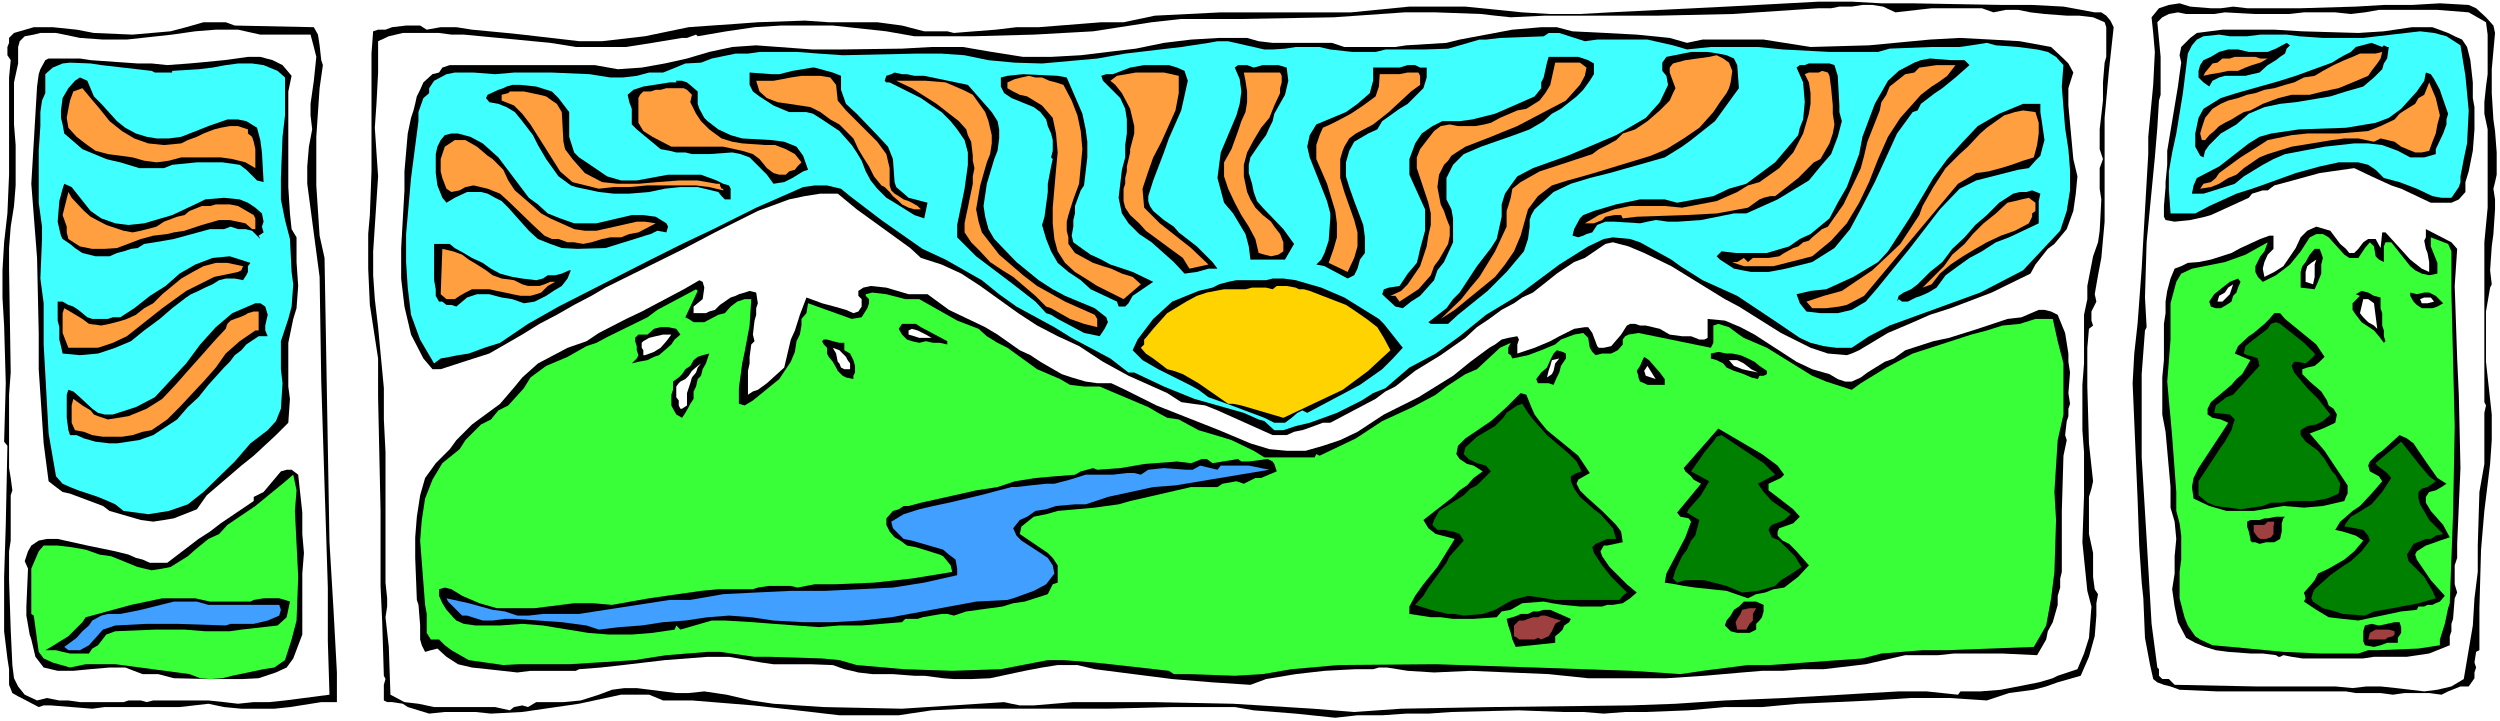
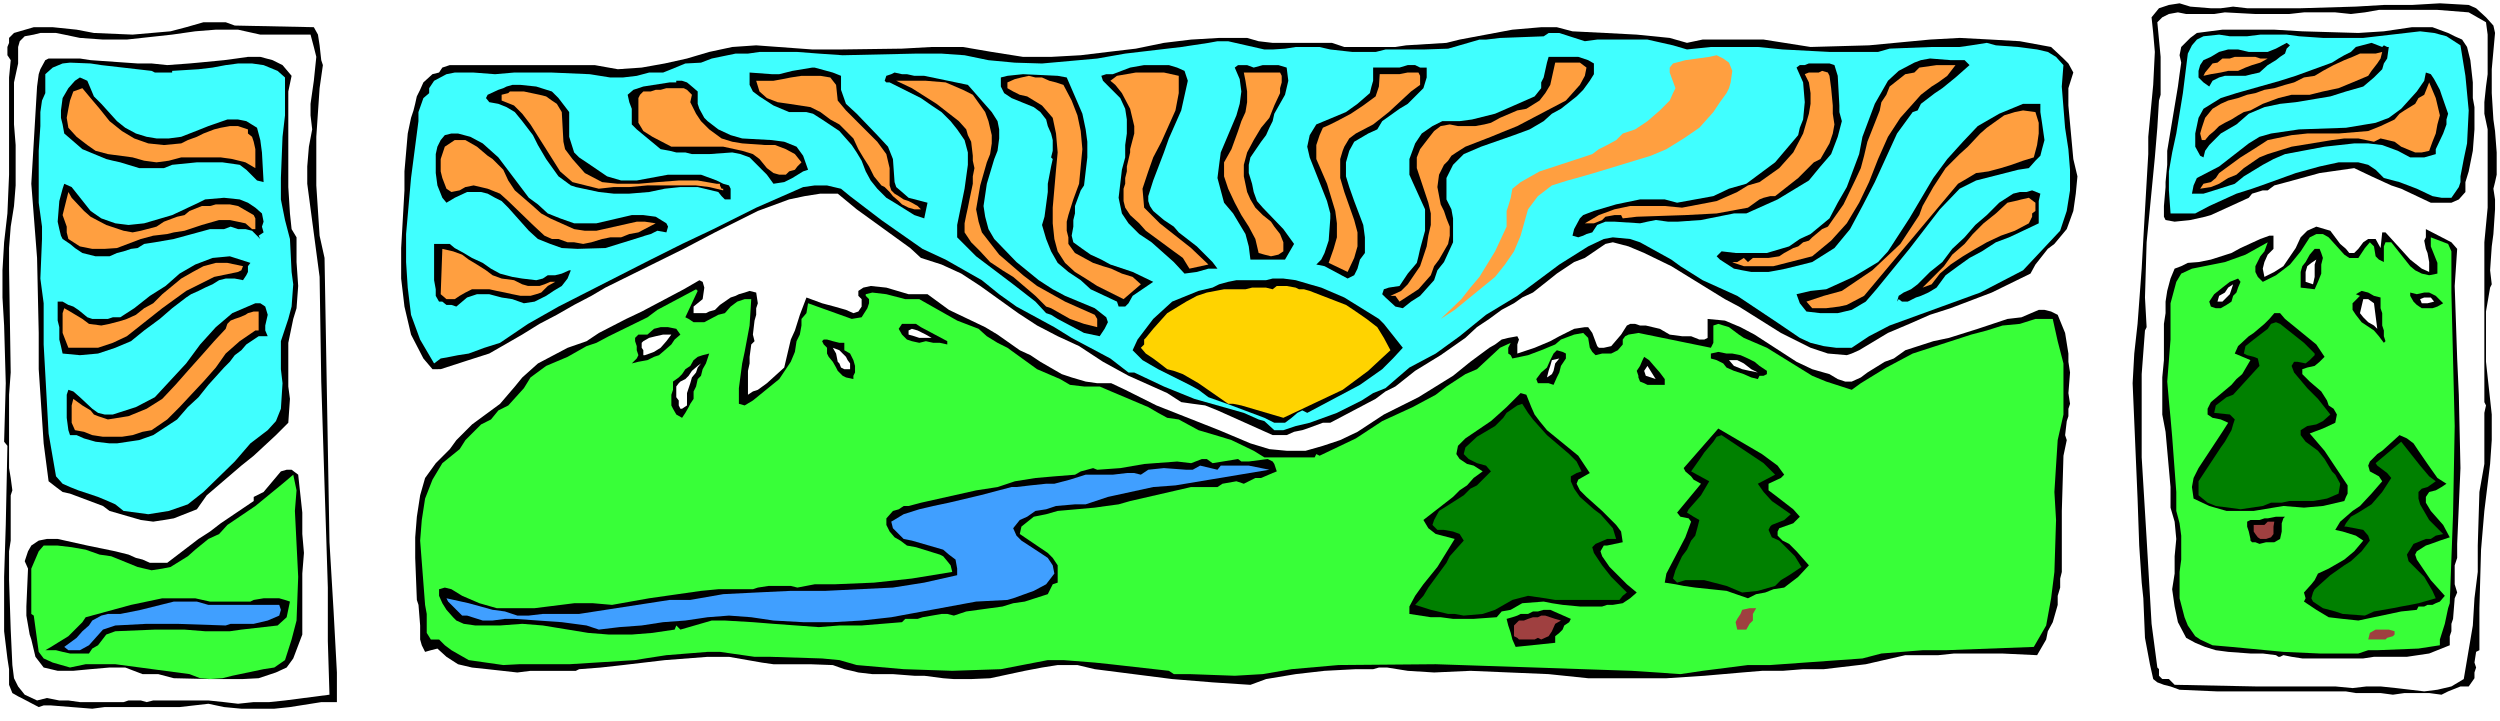
<svg xmlns="http://www.w3.org/2000/svg" xmlns:ns1="http://sodipodi.sourceforge.net/DTD/sodipodi-0.dtd" xmlns:ns2="http://www.inkscape.org/namespaces/inkscape" version="1.0" width="129.766mm" height="37.429mm" id="svg109" ns1:docname="Sunrise 9.wmf">
  <rect width="100%" height="100%" fill="#333333" stroke="none" />
  <ns1:namedview id="namedview109" pagecolor="#ffffff" bordercolor="#000000" borderopacity="0.25" ns2:showpageshadow="2" ns2:pageopacity="0.0" ns2:pagecheckerboard="0" ns2:deskcolor="#d1d1d1" ns2:document-units="mm" />
  <defs id="defs1">
    <pattern id="WMFhbasepattern" patternUnits="userSpaceOnUse" width="6" height="6" x="0" y="0" />
  </defs>
  <path style="fill:#ffffff;fill-opacity:1;fill-rule:evenodd;stroke:none" d="M 0,141.462 H 490.455 V 0 H 0 Z" id="path1" />
-   <path style="fill:#000000;fill-opacity:1;fill-rule:evenodd;stroke:none" d="m 410.948,2.425 h 1.293 l 0.97,0.647 0.808,0.97 0.646,1.293 -0.97,8.892 -0.808,8.892 v 3.072 6.79 7.114 3.395 l -0.646,7.114 -0.646,3.395 -0.646,3.718 0.323,1.455 -0.97,1.94 v 1.778 l 0.323,0.97 -0.808,0.647 -0.323,3.718 v 7.599 l 0.323,11.155 0.808,7.437 -0.323,1.455 -0.485,1.617 v 7.275 l 0.808,3.718 v 4.688 l 0.323,2.425 0.646,0.97 -0.323,1.778 v 2.425 l -0.323,4.042 -1.131,4.042 -1.616,3.718 -4.525,1.293 -2.262,0.808 -2.424,0.647 -4.848,0.647 -4.363,1.455 -7.434,-0.485 h -7.434 l -7.595,0.485 -7.11,0.323 -7.434,0.323 -7.11,0.647 h -7.272 l -7.11,0.647 -8.403,0.323 h -4.04 l -4.202,0.323 -4.04,-0.323 h -4.04 l -8.565,-0.323 -13.251,0.323 -4.525,0.323 h -4.363 l -4.686,0.323 h -4.848 l -4.363,0.485 -7.757,-0.808 -8.242,-0.647 -3.717,-0.647 h -8.242 -3.717 l -12.928,0.323 h -27.795 l -6.787,0.323 -6.464,0.97 h -5.818 -5.818 l -11.15,-1.293 -5.818,-0.647 -11.958,-0.97 h -5.656 l -2.747,-1.132 h -2.747 -2.747 l -8.242,1.778 -11.15,1.617 -6.141,0.323 -3.07,-0.323 h -5.979 l -3.07,0.323 -4.202,-1.293 -0.97,-0.647 -2.101,-0.323 h -0.97 l -0.646,-0.323 v -3.072 l 0.323,-1.132 -0.323,-0.647 -0.323,-10.509 -0.323,-7.114 V 100.236 l -0.485,-22.311 v -7.599 l -1.616,-10.509 -0.323,-7.114 v -6.79 l 0.323,-3.718 0.323,-8.569 v -4.85 -4.365 -4.688 -9.215 l 0.323,-4.365 0.97,-0.323 h 1.454 L 76.922,5.335 79.669,5.012 h 2.747 l 1.293,0.808 2.747,-0.485 h 3.07 l 3.07,0.485 3.394,0.323 3.394,0.323 3.07,0.323 11.15,1.293 h 4.525 l 8.403,-0.97 8.565,-1.778 4.525,-0.323 4.686,-0.323 4.363,-0.323 9.211,-0.323 4.686,0.323 h 4.848 4.686 l 4.848,0.647 4.363,1.132 h 4.525 l 1.293,0.323 4.04,-0.323 4.202,-0.323 4.04,-0.485 h 4.363 l 12.282,-0.97 h 4.363 l 6.141,-1.293 6.464,-0.323 6.464,-0.323 h 19.069 6.464 l 11.474,-1.132 h 5.494 5.494 l 11.15,1.132 5.494,0.323 h 5.818 l 5.818,-0.323 22.947,-1.132 18.099,-0.97 h 6.464 l 5.818,0.323 h 5.818 l 17.938,0.323 h 5.818 l 6.141,0.323 z" id="path2" />
  <path style="fill:#000000;fill-opacity:1;fill-rule:evenodd;stroke:none" d="m 440.844,1.617 h 10.504 l 10.827,-0.323 5.494,-0.323 h 5.494 l 5.494,-0.323 5.656,0.323 1.454,0.647 1.939,1.778 1.454,1.617 0.323,1.455 -0.646,7.114 v 2.263 2.425 l 0.323,5.173 0.323,2.263 0.323,4.203 v 1.293 1.455 1.617 l -0.323,1.455 -0.323,1.293 0.323,2.102 v 1.94 l -0.323,4.85 -0.323,2.425 -0.323,4.688 0.323,2.748 -0.323,0.647 -0.808,4.688 v 4.85 5.012 l 1.131,10.347 v 5.012 l -0.323,4.688 -1.131,9.215 -0.646,7.599 -0.323,11.479 v 8.245 l -0.646,0.323 -0.323,2.102 0.323,0.97 -0.323,0.97 v 1.132 l -1.131,1.617 h -1.616 l -2.424,0.97 -1.293,0.647 -2.424,-0.323 h -4.848 l -2.262,0.323 -2.424,-0.323 h -4.848 l -1.939,-0.323 h -25.21 l -7.434,-0.323 -1.778,-0.647 -1.293,-0.323 -1.293,-0.485 -0.808,-0.647 -0.646,-2.91 -0.97,-5.173 -0.323,-7.76 -0.323,-3.072 -0.485,-7.275 -0.323,-9.215 -0.97,-22.634 0.323,-5.82 0.646,-5.82 0.808,-10.832 0.323,-5.82 0.646,-11.155 0.323,-5.497 v -3.395 l 0.646,-6.79 0.323,-3.395 0.323,-6.467 -0.323,-3.718 -0.323,-3.072 1.454,-1.778 1.939,-0.647 2.101,-0.323 2.101,0.647 4.04,0.323 h 1.939 l 2.424,-0.323 z" id="path3" />
  <path style="fill:#ffffff;fill-opacity:1;fill-rule:evenodd;stroke:none" d="m 391.072,2.425 2.424,-0.485 h 2.424 l 2.424,0.485 2.747,0.323 4.363,0.323 h 2.424 l 2.747,0.323 2.262,0.97 0.323,0.97 V 8.407 9.7 11.155 l -0.323,1.132 -0.323,3.88 v 3.557 l -0.646,5.658 v 3.88 l 0.646,1.94 -0.646,1.778 v 4.042 l 0.323,2.102 -0.323,6.143 -0.323,2.263 -0.97,2.748 -1.131,5.82 v 2.587 l -0.646,3.072 v 9.539 l -0.323,4.203 v 8.892 l 0.323,4.365 v 8.407 l -0.323,9.215 0.97,9.539 0.808,3.072 -0.485,6.144 -0.97,3.072 -1.293,3.072 -3.878,1.293 -0.97,0.485 -1.616,0.485 -1.131,0.323 -7.434,1.455 -4.04,0.323 h -3.878 l -0.485,0.647 -6.141,-0.647 h -5.494 l -5.818,0.323 -5.333,0.323 -11.312,0.647 -11.635,0.485 -9.696,0.647 -8.888,0.323 -26.987,0.323 -17.938,0.323 -9.211,0.647 -8.08,-0.647 -15.675,-0.97 -15.675,-0.323 h -15.675 l -7.757,0.647 h -2.747 l -1.616,-0.323 -1.454,-0.323 -20.038,1.293 -15.352,-0.323 -9.858,-0.647 -4.363,-0.647 -4.848,-1.132 -4.363,-0.647 -3.07,0.323 h -2.424 l -7.757,-0.97 h -2.424 l -2.424,0.323 -2.586,0.97 -3.555,1.132 -3.394,0.323 h -1.939 -3.394 l -1.616,0.97 -1.131,-0.323 -1.616,0.323 -0.808,0.647 -2.909,-0.647 H 88.234 85.163 l -3.07,-0.647 -2.747,-0.323 -2.747,-1.455 -0.323,-9.377 -0.646,-5.82 0.323,-2.102 v -1.617 l -0.323,-3.072 V 88.757 l -0.323,-6.467 v -6.143 l -1.131,-11.964 -0.646,-5.497 -0.323,-4.688 v -4.688 l 0.97,-14.712 -0.323,-4.688 -0.323,-4.85 0.323,-4.688 0.323,-6.143 V 10.185 8.084 l 2.101,-0.97 2.747,-0.647 h 2.424 2.262 2.424 L 88.557,6.79 h 2.424 l 16.968,1.617 5.01,0.808 h 5.171 4.686 l 5.171,-0.808 5.818,-0.97 h 0.97 l 1.778,-0.647 0.323,0.323 5.656,-0.97 5.494,-0.808 5.171,-0.323 h 5.01 5.171 l 10.504,1.132 5.494,0.97 h 5.656 5.818 l 11.958,-0.323 5.818,-0.323 5.818,-0.323 11.474,-1.778 5.818,-0.647 h 11.797 L 261.63,3.395 275.528,2.425 h 6.141 l 8.888,0.323 2.747,0.323 3.07,0.323 6.787,-0.323 h 14.867 7.272 L 339.844,2.748 356.812,1.617 h 2.424 l 1.616,-0.323 h 2.424 l 2.101,-0.323 h 1.939 l 2.101,0.323 2.424,1.132 7.11,-0.808 h 7.434 2.424 z" id="path4" />
  <path style="fill:#ffffff;fill-opacity:1;fill-rule:evenodd;stroke:none" d="m 487.708,4.365 0.323,2.425 v 2.425 5.335 l -0.323,2.425 -0.323,3.072 v 2.263 l 0.646,3.072 v 5.173 5.173 5.012 l -0.646,6.79 v 4.688 1.778 5.173 19.724 l 0.323,0.647 -0.323,1.455 v 4.365 1.293 4.365 l -0.97,5.497 -0.323,10.509 v 5.173 l -0.646,5.173 -0.323,5.335 -1.778,10.509 -2.424,1.455 -2.747,0.647 -2.586,0.323 -5.494,-0.647 -3.07,-0.323 h -2.747 l -2.747,0.323 -3.394,-0.323 h -6.141 -2.909 -6.626 l -15.837,-0.323 -1.131,-1.132 h -1.293 l -0.646,-0.647 v -1.293 l -0.323,-0.323 -1.131,-8.569 -0.97,-16.652 -0.97,-16.005 V 73.399 l 0.646,-8.569 0.323,-0.647 -0.323,-5.82 0.323,-10.832 1.616,-16.652 0.485,-5.82 0.323,-5.335 0.323,-1.132 v -1.94 -5.497 l -0.323,-3.395 -0.323,-3.395 0.97,-0.97 1.293,-0.647 1.778,-0.323 1.616,0.323 h 3.717 1.778 l 2.101,-0.323 5.979,0.323 h 6.626 l 2.909,-0.323 h 6.141 l 3.07,0.323 2.747,-0.323 2.747,-0.485 h 11.474 l 6.141,0.485 z" id="path5" />
  <path style="fill:#000000;fill-opacity:1;fill-rule:evenodd;stroke:none" d="m 46.056,5.012 15.514,0.323 0.808,1.455 0.323,2.102 0.323,2.91 0.323,0.97 -0.646,4.527 -0.646,9.539 v 9.539 l 0.646,9.862 0.97,4.365 0.97,55.776 0.808,13.58 0.646,11.964 v 5.82 h -3.07 l -6.141,0.97 -3.07,0.323 H 50.419 47.349 L 43.955,138.714 40.885,138.067 35.229,138.714 H 20.523 l -2.424,0.323 -4.04,-0.323 -4.04,-0.323 H 8.565 L 7.595,138.714 4.202,136.935 3.555,136.612 2.424,135.965 1.778,134.349 v -3.072 L 1.454,129.175 0.808,123.84 V 113.17 L 1.131,102.984 1.454,87.464 0.808,86.656 1.131,75.177 0.808,63.86 0.485,58.363 V 53.028 L 0.808,47.531 1.454,41.873 1.778,34.274 V 26.837 22.634 15.197 L 2.101,11.802 1.454,10.832 V 10.185 9.215 L 1.778,8.407 V 7.437 L 2.747,6.467 6.626,5.335 h 3.717 l 4.686,0.485 3.394,0.647 7.595,0.323 7.434,-0.647 3.07,-0.808 3.394,-0.97 h 4.363 z" id="path6" />
  <path style="fill:#ffffff;fill-opacity:1;fill-rule:evenodd;stroke:none" d="m 60.923,6.79 0.646,2.425 0.485,1.94 -0.485,4.688 -0.646,4.527 v 2.263 l 0.323,2.748 -0.646,3.395 -0.323,3.88 v 3.395 l 2.424,18.269 0.323,20.532 0.646,20.371 0.323,9.862 0.323,10.185 v 10.509 l 0.323,10.509 -8.726,1.132 -3.07,0.323 h -3.07 l -3.07,0.323 -2.747,-0.323 -3.07,-0.323 h -4.363 -6.464 l -1.293,0.323 -1.131,-0.323 h -2.424 l -0.97,0.323 h -4.04 -4.525 l -2.262,-0.323 H 11.635 L 9.211,136.935 7.272,137.42 4.848,136.289 3.555,134.672 2.747,133.055 2.424,130.468 2.101,123.517 1.778,113.816 v -1.94 -3.718 l 0.323,-2.102 V 97.164 L 2.424,96.194 2.101,93.769 1.778,91.829 V 77.44 L 2.101,73.075 1.778,52.705 V 48.663 L 2.101,44.46 2.747,40.418 3.07,36.376 V 32.334 28.454 L 2.747,24.412 V 16.167 L 3.555,12.449 V 9.215 L 3.878,8.084 4.848,7.114 6.626,6.79 7.918,6.467 h 3.07 l 1.616,0.323 3.07,0.647 4.525,0.323 h 4.686 l 8.888,-0.97 4.525,-0.647 4.04,-0.323 h 4.363 l 4.363,0.97 z" id="path7" />
  <path style="fill:#000000;fill-opacity:1;fill-rule:evenodd;stroke:none" d="m 330.956,8.407 3.07,-0.647 h 3.07 8.888 l 9.211,1.455 11.474,-0.323 11.958,-1.132 5.818,-0.323 6.141,0.323 5.656,0.323 6.141,1.132 2.424,2.263 0.97,0.97 0.97,1.778 -0.97,3.072 v 3.395 l 0.97,10.509 0.808,3.395 -0.323,3.395 -0.485,3.395 -0.646,1.778 -0.646,1.778 -2.424,2.91 -1.293,0.97 -2.424,3.072 -0.97,1.778 -7.595,3.718 -8.08,3.072 -4.04,1.293 -4.04,1.778 -4.202,1.778 -5.656,3.395 -1.454,0.647 -0.97,0.323 -3.717,-0.323 -3.394,-1.132 -5.818,-2.91 -8.242,-5.173 -2.747,-1.455 -10.504,-6.467 -5.333,-2.587 -3.07,-1.293 -3.07,-0.808 -1.454,0.323 -4.04,2.748 -2.101,0.808 -3.394,2.263 -1.616,1.293 -3.07,2.425 -2.101,0.97 -1.616,1.132 -2.424,1.293 -2.424,1.778 -2.424,1.617 -2.262,2.102 -4.848,3.395 -5.01,3.072 -3.878,3.072 -1.939,0.97 -1.939,1.455 -8.888,4.688 h -1.454 l -3.07,1.132 -0.97,0.323 -1.616,0.323 -1.454,0.647 h -2.747 l -10.827,-4.85 -2.424,-0.97 -2.424,-0.323 -2.262,-0.323 -2.747,-1.778 -7.595,-3.395 -5.01,-2.748 -4.686,-3.072 -4.202,-1.94 -4.04,-2.102 -3.717,-2.425 -7.434,-5.335 -3.717,-2.425 -3.878,-1.778 -4.04,-1.293 -2.101,-1.94 -10.504,-7.599 -3.717,-3.072 h -3.394 l -3.07,0.485 -3.07,0.647 -6.141,2.263 -8.403,4.203 -6.141,3.233 -15.352,7.599 -2.747,1.617 -3.394,1.778 -3.394,1.94 -3.394,1.778 -3.394,2.102 -6.464,3.718 -4.04,1.293 -5.494,1.778 H 85.81 84.84 L 83.062,70.327 80.638,65.638 79.346,60.142 78.699,54.645 V 48.663 L 79.346,37.346 V 33.628 l 0.323,-3.718 0.323,-3.718 0.646,-3.072 0.485,-1.455 0.323,-1.293 0.323,-1.455 0.646,-1.293 0.646,-1.455 1.778,-1.617 1.293,-0.323 0.646,-0.97 1.454,-0.485 h 10.504 3.717 3.394 10.827 l 4.525,0.808 4.686,-0.323 4.525,-0.808 4.363,-0.97 4.363,-1.293 4.525,-0.97 4.686,-0.323 10.989,0.808 h 5.656 l 11.958,-0.162 5.818,-0.323 h 6.141 l 5.656,0.97 6.141,0.97 h 5.494 l 5.818,-0.323 5.333,-0.647 5.494,-0.647 5.494,-1.132 5.333,-0.647 5.494,-0.323 h 5.494 l 2.262,0.647 2.747,0.323 h 2.101 2.747 1.939 4.848 l 2.424,0.808 h 5.01 2.424 2.586 l 2.101,-0.323 7.918,-0.485 2.586,-0.647 10.342,-1.94 5.656,-0.485 h 3.07 l 3.07,0.808 6.464,0.323 6.141,0.323 6.464,0.647 z" id="path8" />
  <path style="fill:#000000;fill-opacity:1;fill-rule:evenodd;stroke:none" d="m 483.991,9.215 0.646,2.587 0.485,4.365 v 3.072 l 0.323,1.778 v 2.102 2.263 l -0.323,4.203 -0.808,4.042 -0.646,2.102 v 1.94 l -1.293,1.455 -1.454,0.647 h -1.939 -1.131 -0.97 l -5.818,-2.748 -1.939,-0.647 -3.878,-1.778 -3.394,-1.617 -6.787,0.97 -6.464,1.778 -2.424,0.647 -1.293,0.97 h -0.97 l -2.101,0.647 -0.646,0.808 -7.434,3.395 -1.131,0.323 -2.909,0.647 -3.07,0.323 -1.778,-0.323 -0.323,-0.647 V 40.418 l 0.323,-3.718 v -0.97 l 0.323,-3.395 v -2.748 l 2.101,-12.61 0.323,-2.425 0.323,-2.263 -0.323,-1.455 0.323,-1.617 1.778,-1.778 1.293,-0.97 5.01,-0.647 h 5.171 5.01 l 5.494,0.323 10.989,0.323 5.01,-0.323 5.494,-0.808 h 4.04 l 3.07,1.132 1.293,0.647 1.454,0.647 z" id="path9" />
  <path style="fill:#40ffff;fill-opacity:1;fill-rule:evenodd;stroke:none" d="m 482.699,8.892 0.97,5.982 0.646,6.79 -0.323,6.467 -0.646,3.072 -0.646,3.395 v 1.132 l -0.323,0.97 -1.454,2.102 h -1.939 l -1.778,-0.323 -3.07,-1.455 -3.394,-1.293 -3.07,-0.808 -1.616,-1.617 -1.454,-0.97 -1.939,-0.485 h -3.878 l -3.717,0.808 -4.686,1.293 -5.818,2.102 -2.747,0.97 -3.07,0.97 -5.333,2.425 -2.747,1.455 h -4.848 l -0.323,-4.527 V 33.628 l 0.646,-3.718 0.808,-3.718 1.293,-7.922 0.97,-7.76 0.808,-1.617 0.97,-1.132 1.293,-0.647 3.07,-0.323 2.101,0.323 h 3.394 l 2.586,-0.323 h 5.171 l 2.424,0.323 4.686,0.323 h 7.918 l 11.15,-1.293 2.747,0.323 2.424,0.647 z" id="path10" />
  <path style="fill:#40ffff;fill-opacity:1;fill-rule:evenodd;stroke:none" d="m 310.918,8.084 2.424,-0.323 h 9.858 l 5.01,1.132 2.747,0.808 4.686,-0.485 h 4.848 4.363 l 4.848,0.485 9.211,0.485 h 9.534 l 2.262,-0.647 8.242,-0.323 h 5.494 l 2.262,-0.323 3.07,-0.485 1.778,0.485 4.363,0.323 3.717,0.485 2.101,0.485 1.616,0.97 1.454,1.617 -0.323,4.203 0.646,8.084 0.646,4.203 0.323,4.042 v 4.042 l -0.646,4.042 -1.293,3.88 -7.272,7.76 -8.403,4.365 -17.776,6.467 -4.04,2.102 -3.394,2.263 h -3.07 l -2.424,-0.323 -2.586,-0.647 -2.101,-0.97 -4.04,-2.748 -8.242,-5.497 -6.787,-3.072 -4.363,-2.748 -1.778,-1.293 -6.141,-3.395 -1.939,-0.647 -3.394,-0.323 -1.778,0.323 -3.07,1.455 -5.656,3.557 -8.242,6.143 -6.141,3.718 -5.171,4.203 -4.686,3.395 -5.171,2.748 -2.262,1.94 -2.424,2.102 -2.424,0.97 -2.262,1.455 -4.848,2.425 -5.333,1.94 -2.747,0.647 -2.424,0.808 h -1.778 l -1.939,-1.778 -1.131,-0.323 -2.909,-1.293 -9.696,-2.748 -5.979,-2.425 -5.818,-2.748 h -1.131 l -3.555,-2.748 -7.595,-4.042 -3.394,-2.102 -7.434,-4.042 -3.394,-2.425 -3.394,-2.748 -7.11,-4.042 -4.525,-2.102 -8.08,-5.658 -6.141,-4.688 -1.778,-1.455 -2.747,-0.647 h -2.424 l -2.262,0.323 -9.211,4.042 -8.403,4.203 -6.141,2.91 -6.141,3.072 -18.099,9.215 -5.979,3.395 -5.494,3.718 -3.07,0.97 -3.07,1.132 -2.101,0.323 -1.616,0.323 -1.778,0.323 -1.293,0.97 -2.747,-4.688 -1.778,-4.85 -0.646,-5.335 -0.323,-5.012 v -5.497 l 0.97,-10.994 1.454,-11.155 v -1.778 l 0.97,-2.748 1.131,-0.97 v -0.97 l 0.97,-1.455 2.424,-1.293 1.616,-0.323 h 3.717 l 4.202,0.323 3.717,-0.323 h 7.434 l 7.434,0.323 4.04,0.647 h 2.424 l 2.747,-0.323 2.424,-0.647 h 1.293 1.454 l 1.616,-0.647 2.747,-1.132 3.07,-0.162 2.101,-0.808 4.686,-0.97 h 2.424 l 2.262,-0.323 h 7.434 l 4.202,0.323 4.686,0.323 14.382,-0.323 h 5.01 l 4.525,0.323 4.686,0.97 5.171,0.485 5.333,0.162 10.827,-0.97 5.494,-0.97 10.989,-1.293 5.333,-0.808 1.778,-0.323 h 2.101 l 7.11,1.617 h 1.616 l 2.424,-0.162 2.101,-0.323 h 2.262 2.424 l 2.101,0.485 4.363,0.485 h 4.525 l 1.939,-0.485 h 7.434 l 4.848,-0.162 6.141,-1.778 h 1.293 l 2.747,-0.323 8.565,-0.323 0.97,-0.647 h 2.101 z" id="path11" />
  <path style="fill:#000000;fill-opacity:1;fill-rule:evenodd;stroke:none" d="m 449.247,8.892 -0.646,0.647 -0.323,0.97 -0.97,0.647 -0.808,0.647 -1.616,0.97 -1.616,1.455 -1.454,0.323 -1.293,0.323 h -0.97 -1.454 -1.616 l -1.131,0.323 -1.293,0.647 -0.646,1.132 -1.131,-0.808 -0.97,-0.97 v -1.293 l 0.323,-1.132 0.646,-0.97 1.454,-0.647 1.616,-0.97 1.778,-0.485 h 1.939 l 2.101,0.485 h 1.778 1.939 l 1.616,-0.647 2.101,-1.132 z" id="path12" />
  <path style="fill:#000000;fill-opacity:1;fill-rule:evenodd;stroke:none" d="m 468.639,9.215 -0.323,2.263 -0.646,0.97 -0.323,1.132 -0.97,0.97 -0.646,0.647 -2.101,1.778 -3.394,0.97 -3.07,0.97 -6.787,1.132 -3.07,0.323 -3.07,0.647 -3.07,1.293 -2.424,2.102 -3.07,1.778 -2.262,2.263 -0.808,1.132 -0.323,1.293 -0.646,-0.323 -0.97,-1.778 v -1.293 -1.293 l 0.646,-3.072 0.97,-1.778 3.394,-2.102 3.07,-0.97 8.565,-2.425 3.07,-0.97 7.11,-2.587 1.293,-0.808 1.131,-0.647 1.293,-0.647 0.97,-0.97 3.07,-0.808 2.101,0.808 0.323,-0.323 0.646,0.323 z" id="path13" />
  <path style="fill:#ff9f40;fill-opacity:1;fill-rule:evenodd;stroke:none" d="m 467.347,10.185 -0.323,1.293 -0.646,0.97 -1.131,1.455 -0.646,0.97 -3.07,1.293 -2.747,1.132 -3.07,0.647 -2.586,0.647 h -3.555 l -2.586,0.647 -3.07,1.132 -2.424,1.293 -1.293,0.323 -1.131,0.647 -1.293,0.808 -1.293,0.647 -1.131,0.647 -0.97,0.97 -0.97,0.808 -0.808,0.97 h -0.646 l -0.323,-1.293 0.323,-1.132 0.323,-0.97 0.323,-0.97 1.454,-1.778 1.616,-0.97 1.454,-0.647 1.939,-0.485 1.778,-0.647 1.616,-0.323 1.778,-0.647 1.939,-0.323 2.101,-0.647 1.778,-0.485 1.939,-0.97 2.101,-0.323 1.616,-0.97 2.101,-1.132 2.101,-0.97 1.616,-0.647 1.454,-0.647 h 1.616 1.454 z" id="path14" />
-   <path style="fill:#000000;fill-opacity:1;fill-rule:evenodd;stroke:none" d="m 340.168,11.479 0.646,1.293 0.323,4.527 -3.394,4.688 -1.293,1.778 -4.686,3.718 -1.778,1.293 -3.394,2.102 -3.394,0.97 -7.434,2.102 -3.878,0.97 -3.717,1.132 -3.394,1.617 -3.717,3.395 -0.646,1.132 -0.323,0.97 v 1.293 l -0.323,2.425 -0.323,0.97 -0.485,1.455 -3.394,4.042 -3.717,3.718 -5.818,4.688 -1.939,1.778 h -1.454 -1.939 l -0.485,-0.323 3.555,-2.748 1.293,-1.778 1.293,-1.293 3.394,-5.173 2.747,-3.557 1.131,-1.778 0.97,-4.365 v -2.425 l 0.646,-2.102 1.131,-1.617 1.293,-1.778 3.07,-1.617 6.787,-2.425 3.07,-1.293 6.464,-2.748 5.818,-3.395 2.747,-3.072 1.616,-3.395 -0.323,-1.778 -0.808,-0.97 v -1.617 l 0.808,-1.132 4.848,-0.97 h 3.232 l 2.101,0.323 1.616,0.323 z" id="path15" />
  <path style="fill:#000000;fill-opacity:1;fill-rule:evenodd;stroke:none" d="m 26.987,12.449 h 2.747 l 3.07,0.323 4.363,-0.323 1.778,-0.162 5.01,-0.485 2.424,-0.323 2.262,-0.323 h 2.424 l 2.424,0.647 1.939,0.97 1.778,2.102 -0.646,3.072 v 18.754 l 0.323,5.173 0.323,3.072 0.97,1.617 v 4.85 l 0.323,4.688 -0.323,4.365 -0.646,2.102 -0.97,4.688 v 2.102 6.467 l 0.323,2.425 -0.323,4.688 -2.424,2.425 -4.363,4.042 -2.424,1.94 -6.787,5.82 -1.939,2.748 -4.525,1.778 -1.939,0.323 -2.101,0.323 -2.424,-0.323 L 21.493,100.236 20.2,99.266 13.736,96.841 12.282,96.518 10.989,95.548 9.534,94.416 8.565,86.979 7.595,72.429 V 65.315 L 7.272,50.603 6.141,36.053 7.272,16.975 7.595,14.55 7.918,13.58 8.888,11.802 9.534,11.479 h 2.101 2.101 1.939 l 2.101,0.323 z" id="path16" />
  <path style="fill:#000000;fill-opacity:1;fill-rule:evenodd;stroke:none" d="m 312.696,12.449 v 2.102 l -0.808,1.293 -1.293,1.778 -1.293,1.293 -3.07,2.425 -1.778,0.97 -1.616,1.455 -2.747,1.617 -3.07,1.132 -6.464,2.263 -3.394,1.455 -2.101,2.102 -1.293,2.587 v 4.203 l 0.97,1.94 0.323,1.778 v 4.688 l -1.778,3.88 -1.293,1.617 -0.646,1.94 -2.747,3.072 -1.778,1.132 -1.616,1.293 -1.454,-0.323 -1.939,-1.778 -0.646,-0.647 0.323,-0.97 0.97,-0.323 2.101,-0.323 0.97,-1.455 0.646,-0.97 1.778,-2.102 0.323,-1.293 0.323,-1.455 0.97,-3.557 v -4.203 l -2.424,-5.335 -0.646,-1.455 v -1.617 -1.455 l 1.131,-3.072 0.646,-0.97 0.646,-0.97 2.101,-1.455 1.939,-0.97 h 3.394 l 2.424,-0.323 4.525,-1.132 3.717,-1.617 4.04,-1.778 1.293,-1.617 v -1.132 l 0.485,-0.97 0.646,-2.91 0.323,-1.132 h 0.97 2.424 1.293 1.131 l 1.939,0.647 z" id="path17" />
  <path style="fill:#ff9f40;fill-opacity:1;fill-rule:evenodd;stroke:none" d="m 339.844,13.904 -0.323,2.263 -0.323,1.132 -0.485,0.97 -1.293,1.778 -0.646,0.97 -0.646,0.97 -2.747,3.072 -3.07,2.102 -3.394,2.102 -3.07,1.293 -11.15,3.395 -3.394,0.97 -1.778,0.485 -3.07,0.97 -2.747,2.102 -1.939,2.587 -1.454,5.173 -1.293,3.072 -1.778,2.587 -1.939,2.425 -7.918,6.467 -2.747,1.778 4.04,-3.88 1.778,-2.263 1.778,-2.102 3.07,-5.012 2.262,-4.85 v -1.293 -1.778 l 0.323,-0.97 0.485,-1.617 0.323,-1.778 1.616,-1.293 3.717,-2.102 10.342,-3.395 1.293,-0.97 1.616,-0.808 1.778,-0.97 1.293,-1.293 2.424,-0.808 2.424,-1.617 2.424,-2.102 1.939,-1.94 0.646,-1.455 0.485,-0.97 -1.131,-3.072 v -0.97 l 0.646,-0.808 2.424,-0.647 4.686,-0.647 1.454,-0.323 1.293,0.647 1.131,0.808 z" id="path18" />
  <path style="fill:#ff9f40;fill-opacity:1;fill-rule:evenodd;stroke:none" d="m 444.884,11.479 -1.454,0.808 -1.616,0.485 -1.293,0.485 -1.454,0.647 h -1.939 l -1.454,0.323 -1.939,0.323 -1.454,0.323 0.323,-0.647 0.808,-0.97 0.646,-0.808 0.97,-0.162 0.97,-0.808 h 1.454 l 0.97,-0.323 h 1.454 1.293 1.293 l 0.97,0.323 z" id="path19" />
  <path style="fill:#000000;fill-opacity:1;fill-rule:evenodd;stroke:none" d="m 386.385,12.772 -2.747,2.425 -2.586,2.102 -1.454,0.97 -2.747,2.102 -0.646,1.293 -0.97,0.323 -3.07,4.203 -4.363,9.539 -2.424,4.688 -2.424,4.527 -3.07,3.718 -4.363,2.748 -5.171,1.293 -1.616,0.323 -1.778,0.323 h -3.394 l -1.778,-0.323 -1.616,-0.323 -2.747,-1.778 -0.646,-0.647 0.97,-0.97 2.747,0.323 h 1.293 4.848 l 4.363,-1.293 2.101,-1.455 2.101,-0.97 3.717,-3.072 1.616,-3.072 1.778,-3.072 2.424,-6.467 0.646,-3.395 2.424,-6.467 2.586,-4.527 2.101,-1.94 3.07,-1.617 1.293,-0.485 1.778,-0.323 4.04,0.323 h 2.747 z" id="path20" />
  <path style="fill:#ff9f40;fill-opacity:1;fill-rule:evenodd;stroke:none" d="m 311.241,13.257 -0.323,1.617 -0.97,1.778 -2.747,3.072 -9.534,5.012 -2.424,0.97 -2.747,1.132 -5.01,1.94 -1.778,1.132 -0.97,0.647 -0.646,0.97 -0.808,0.808 -0.97,1.94 -0.323,2.425 0.646,3.395 0.646,1.293 0.485,1.455 0.646,1.617 v 1.778 l -0.323,1.617 -1.778,3.072 -0.97,1.293 -0.646,1.778 -2.424,2.748 -3.717,2.425 -0.808,-1.132 h -0.97 l 2.101,-0.97 1.293,-1.293 2.424,-3.557 1.293,-3.88 0.323,-2.102 0.485,-2.102 v -2.263 l -0.485,-2.102 -2.262,-6.79 v -2.102 l 0.646,-1.617 1.616,-2.102 1.131,-1.455 1.293,-0.97 1.778,-0.323 1.616,0.323 h 3.394 l 1.778,-0.323 1.293,-0.323 1.778,-0.97 3.394,-1.455 1.778,-0.323 2.586,-1.617 1.131,-1.455 0.97,-1.617 0.97,-4.365 h 1.454 1.616 1.778 z" id="path21" />
  <path style="fill:#000000;fill-opacity:1;fill-rule:evenodd;stroke:none" d="m 359.883,12.772 0.646,2.102 0.323,5.82 v 1.293 l 0.485,1.778 -0.808,3.072 -1.293,3.395 -2.101,2.425 -2.262,2.748 -6.141,3.718 -6.141,2.748 h -2.424 l -6.464,1.293 -4.525,0.323 h -1.939 l -2.424,-0.323 -1.616,0.323 -1.454,0.323 -5.01,-0.323 h -1.778 l -1.616,0.647 -0.97,1.455 -1.131,0.323 -0.646,0.323 -0.97,0.323 -1.131,-0.323 0.323,-1.293 1.131,-2.102 0.646,-0.647 2.101,-0.808 4.363,-1.293 4.686,-0.97 h 4.848 l 2.424,0.647 3.555,-0.647 3.555,-0.647 3.07,-1.455 3.394,-0.97 5.656,-4.203 4.525,-5.335 0.323,-1.455 0.646,-1.617 0.323,-3.395 -0.323,-3.88 -1.293,-2.91 0.646,-0.485 h 0.97 l 0.808,-0.323 h 4.04 z" id="path22" />
  <path style="fill:#40ffff;fill-opacity:1;fill-rule:evenodd;stroke:none" d="m 29.734,13.904 0.646,0.323 h 0.97 1.131 1.293 v -0.323 l 5.171,-0.323 2.747,-0.323 2.586,-0.485 2.424,-0.323 h 2.747 l 2.262,0.323 2.747,1.132 1.454,1.293 v 7.437 l -0.485,4.203 -0.323,8.084 v 4.203 l 0.808,4.042 0.97,3.718 0.323,6.467 0.323,2.425 -0.323,4.365 -0.646,2.425 -1.454,4.365 v 5.497 l 0.323,2.748 -0.323,5.012 -0.97,2.425 -1.616,1.778 -3.394,2.587 -3.07,3.557 -6.141,5.982 -3.07,2.425 -3.717,1.293 -4.04,0.647 L 24.24,100.236 22.624,98.943 21.17,98.296 19.23,97.488 15.352,96.194 13.736,95.548 12.282,94.901 10.989,93.446 9.534,85.039 8.565,67.578 V 63.537 59.495 L 7.918,54.645 8.242,46.885 V 44.46 L 7.595,39.771 V 34.274 31.526 29.586 L 7.918,24.736 V 21.987 L 8.242,19.724 8.888,18.269 v -0.97 -1.455 -1.293 l 1.454,-1.293 1.939,-0.808 1.454,-0.162 4.04,0.162 2.101,0.323 z" id="path23" />
  <path style="fill:#000000;fill-opacity:1;fill-rule:evenodd;stroke:none" d="m 233.027,15.844 -1.293,5.82 -2.424,5.497 -0.97,2.748 -2.101,5.497 -0.97,3.072 v 0.97 l 0.323,0.97 0.646,0.97 2.101,1.778 1.939,1.293 0.97,1.132 3.555,2.748 3.07,3.072 0.97,1.293 h -1.778 l -2.262,0.647 -2.424,0.323 -2.101,-2.263 -4.363,-3.88 -2.424,-1.617 -2.101,-2.102 -1.293,-1.94 -0.646,-3.072 0.646,-5.497 0.646,-2.425 v -2.425 l 0.323,-2.263 v -2.748 l -0.323,-2.102 -0.97,-2.102 -3.07,-3.072 -0.323,-0.323 -0.323,-0.97 0.97,-0.323 h 1.293 l 3.394,-1.293 2.747,-0.485 h 3.394 1.454 l 1.616,0.485 1.454,0.647 z" id="path24" />
  <path style="fill:#ff9f40;fill-opacity:1;fill-rule:evenodd;stroke:none" d="m 383.638,12.772 -1.616,2.102 -1.778,1.293 -1.293,0.808 -2.101,1.617 -4.04,4.527 -2.424,3.718 -1.939,4.365 -1.778,4.527 -1.939,4.042 -2.424,4.042 -3.07,3.395 -3.717,3.072 -7.595,1.94 h -1.939 -2.101 -1.778 l -1.939,-0.647 -0.323,-0.162 h 0.97 l 1.293,-0.808 0.808,0.808 0.97,-0.808 h 3.07 l 2.101,-0.323 0.97,-0.647 1.778,-0.97 0.97,-0.323 0.97,-0.808 1.131,-0.323 0.646,-0.647 1.939,-1.617 1.131,-0.485 3.07,-4.365 2.262,-4.688 1.131,-2.425 0.646,-2.425 0.646,-2.748 2.424,-6.143 0.323,-1.617 0.97,-1.455 0.646,-1.617 3.07,-2.425 1.778,-0.323 0.97,-0.97 3.394,-0.485 z" id="path25" />
  <path style="fill:#000000;fill-opacity:1;fill-rule:evenodd;stroke:none" d="m 252.419,13.257 0.323,2.587 -0.646,2.748 -2.101,3.718 -0.323,1.455 -0.646,1.293 -0.646,1.455 -0.97,1.293 -2.101,3.072 -0.323,1.455 v 1.617 l 0.646,2.102 0.323,1.617 0.646,1.778 1.131,1.293 4.04,4.203 2.101,2.91 -1.778,3.072 h -6.787 l -0.323,-2.587 -0.646,-2.425 -2.424,-4.042 -1.778,-2.102 -0.646,-2.425 -0.646,-2.425 0.323,-2.587 0.323,-2.425 3.07,-7.275 0.646,-2.263 0.323,-2.425 -0.323,-2.425 -0.97,-2.263 0.646,-0.485 h 1.778 l 1.293,0.485 1.778,-0.485 h 3.07 z" id="path26" />
  <path style="fill:#000000;fill-opacity:1;fill-rule:evenodd;stroke:none" d="m 279.891,13.257 v 1.94 l -0.646,2.102 -3.07,3.072 -1.616,0.97 -3.394,2.425 -0.97,1.617 -1.778,0.808 -2.747,1.617 -0.97,1.778 -0.646,2.263 v 2.748 l 0.646,2.102 0.97,2.748 1.778,4.688 0.323,2.425 v 3.072 l -0.97,1.293 -0.485,1.778 -0.646,1.293 -1.293,0.647 -4.525,-2.425 -1.616,-0.323 0.97,-0.97 0.646,-1.293 0.808,-2.425 0.323,-4.365 v -0.97 l -0.646,-2.425 -3.394,-8.569 -0.485,-2.102 0.485,-2.263 1.293,-2.102 5.818,-2.425 2.262,-1.617 2.424,-2.102 0.323,-1.293 0.323,-1.132 v -2.587 h 4.04 1.131 l 1.616,-0.485 h 1.454 l 0.97,0.485 z" id="path27" />
  <path style="fill:#000000;fill-opacity:1;fill-rule:evenodd;stroke:none" d="m 164.993,14.874 v 2.748 l 0.97,2.748 2.101,1.94 4.04,4.203 2.101,2.263 0.97,2.425 0.323,4.527 0.323,0.97 1.131,0.97 1.293,1.132 3.717,0.97 -0.646,3.072 -1.939,-0.647 -3.878,-2.425 -1.616,-0.97 -1.778,-1.778 -1.293,-1.617 -0.97,-1.778 -0.808,-2.102 -0.97,-1.617 -0.97,-1.455 -2.424,-2.748 -3.394,-2.263 -1.778,-1.132 -1.293,-0.323 h -3.394 l -3.07,-1.293 -2.747,-1.778 -1.293,-0.97 -0.646,-1.293 v -2.425 l 4.363,0.323 h 1.454 l 1.293,-0.323 1.293,-0.323 3.878,-0.647 h 0.485 l 3.555,0.97 z" id="path28" />
  <path style="fill:#ff9f40;fill-opacity:1;fill-rule:evenodd;stroke:none" d="m 359.236,17.299 0.323,3.395 v 1.617 l 0.323,2.102 -0.323,1.778 -0.646,1.94 -1.778,3.072 -1.293,0.647 -3.07,3.072 -4.525,3.557 h -0.97 l -1.293,0.323 -0.808,0.323 -2.262,1.617 -6.141,1.132 -6.141,0.323 -9.534,0.323 -2.747,0.323 -0.323,-0.647 h -1.293 l -1.778,0.323 -0.646,0.647 -1.616,0.647 h -1.778 l 2.747,-1.617 3.07,-1.132 3.07,-0.647 h 6.787 l 3.394,0.323 3.394,-0.647 3.394,-0.647 4.04,-1.778 2.101,-1.293 2.262,-0.647 3.878,-2.748 2.747,-3.072 1.939,-3.718 1.131,-3.88 0.323,-1.94 v -2.102 l -0.323,-2.102 -0.808,-1.617 0.808,-0.323 h 0.97 0.97 l 0.646,-0.323 1.131,0.323 0.323,0.647 z" id="path29" />
  <path style="fill:#ff9f40;fill-opacity:1;fill-rule:evenodd;stroke:none" d="m 231.249,14.874 v 3.395 l -0.646,3.395 -2.747,6.143 -1.616,3.072 -0.97,2.748 -1.131,3.395 0.323,3.718 1.454,1.455 1.616,1.617 6.141,4.85 3.394,3.233 -3.717,0.808 -1.293,-2.102 -1.778,-1.293 -5.494,-4.042 -1.293,-1.455 -1.778,-1.617 -0.97,-1.455 -0.323,-1.293 V 37.023 l 0.323,-0.97 v -1.132 l 0.323,-1.293 v -0.97 l 0.646,-2.748 v -0.647 l 0.808,-3.072 v -1.455 l -0.808,-3.395 -1.616,-3.072 -1.293,-1.617 -0.97,-0.808 1.293,-0.97 3.717,-0.647 h 3.717 1.778 z" id="path30" />
  <path style="fill:#000000;fill-opacity:1;fill-rule:evenodd;stroke:none" d="m 480.275,22.311 -0.323,1.132 v 0.97 l -0.646,1.778 -1.454,3.072 v 0.97 l -2.262,0.647 h -2.747 l -2.424,-1.293 -3.07,-1.132 -2.747,-0.323 h -2.747 l -5.818,0.647 -7.757,1.455 -2.262,0.97 -2.101,1.132 -3.717,2.263 -1.778,1.455 -4.04,1.293 -2.101,0.647 h -2.262 l 0.323,-1.617 0.646,-1.455 4.363,-2.263 5.818,-4.527 2.101,-1.293 2.262,-0.647 5.494,-0.808 9.211,-0.323 5.818,-0.97 2.586,-0.97 2.424,-1.778 3.07,-3.395 1.454,-2.102 0.323,-1.617 0.97,0.323 0.646,0.97 1.131,2.102 0.323,0.97 z" id="path31" />
  <path style="fill:#000000;fill-opacity:1;fill-rule:evenodd;stroke:none" d="m 209.272,15.197 2.101,4.85 0.97,2.263 0.646,3.072 0.323,2.425 v 3.072 l -0.646,5.497 -0.646,0.97 -1.131,3.072 v 1.455 l -0.323,1.293 v 1.293 l -0.323,1.778 0.323,1.293 1.778,1.293 1.616,1.132 2.101,0.97 1.778,0.97 4.363,1.455 4.04,1.94 -4.04,2.748 -0.808,1.455 -0.646,0.647 h -1.293 l -0.323,-0.97 -5.171,-2.425 -1.939,-1.778 -2.424,-1.617 -2.101,-1.778 -1.293,-2.263 -0.97,-2.425 -0.808,-2.748 0.485,-1.617 0.646,-4.85 v -1.617 l 0.646,-3.395 0.323,-1.455 -0.323,-0.323 0.323,-1.293 v -2.102 l -0.323,-1.293 -0.646,-1.455 -0.323,-1.293 -1.131,-1.455 -1.293,-0.97 -4.363,-1.778 -1.454,-0.97 -0.646,-1.293 V 15.197 l 1.293,-0.323 3.07,-0.323 6.787,0.323 z" id="path32" />
  <path style="fill:#ff9f40;fill-opacity:1;fill-rule:evenodd;stroke:none" d="m 251.126,14.227 0.323,0.647 v 1.293 l -0.323,1.132 v 0.97 l -1.131,2.425 -0.97,2.425 -1.616,1.94 -1.454,2.425 -1.293,2.425 -0.646,2.425 v 2.263 l 0.646,3.072 0.646,1.455 0.97,1.617 1.454,1.455 1.616,1.293 0.646,0.97 1.131,1.455 0.646,1.617 v 1.778 l -0.97,0.647 -1.454,0.323 -1.293,-0.323 -1.131,-0.323 -0.646,-2.748 -1.293,-2.425 -1.454,-2.263 -1.293,-2.425 -1.293,-2.748 -0.808,-2.425 v -2.748 l 1.454,-2.587 0.646,-1.778 0.646,-1.778 0.646,-1.94 0.808,-1.778 0.323,-1.94 v -2.102 l -0.323,-2.102 -0.323,-1.617 z" id="path33" />
  <path style="fill:#ff9f40;fill-opacity:1;fill-rule:evenodd;stroke:none" d="m 278.598,14.874 v 1.778 l -1.778,1.293 -4.363,4.042 -3.07,2.425 -3.394,1.778 -1.293,0.97 -0.97,1.617 -0.323,0.808 -0.485,1.617 v 3.718 l 0.808,2.748 1.939,5.497 0.646,2.425 v 2.748 l -0.646,2.263 -1.293,2.748 -3.717,-1.778 0.97,-2.748 0.646,-2.263 v -2.748 l -0.323,-2.425 -1.616,-5.335 -2.101,-4.85 v -1.617 -1.132 l 0.646,-1.94 0.646,-1.455 1.454,-0.647 1.293,-0.647 2.747,-1.455 2.424,-1.617 2.424,-1.778 0.646,-1.94 0.162,-2.425 h 0.808 3.07 l 1.616,-0.323 h 0.97 1.131 z" id="path34" />
  <path style="fill:#000000;fill-opacity:1;fill-rule:evenodd;stroke:none" d="m 189.88,16.652 4.686,5.335 1.131,1.778 0.323,1.617 v 1.778 l -0.323,2.425 -0.646,1.617 -1.454,4.85 -0.646,4.365 0.323,2.102 0.646,2.425 1.131,1.94 4.363,4.527 4.363,3.557 2.747,1.778 2.424,1.293 5.818,2.425 2.262,1.778 0.323,0.97 -0.646,1.293 -0.97,1.455 -3.07,-0.647 -5.171,-2.748 -1.293,-0.808 -0.97,-0.323 -2.101,-2.263 -4.363,-3.395 -7.272,-5.497 -1.939,-1.94 -1.778,-1.778 v -2.425 l 1.454,-7.114 0.646,-4.688 v -2.425 l -0.646,-2.425 -1.454,-2.102 -1.293,-1.617 -1.778,-1.778 -1.939,-1.293 -2.101,-1.455 -6.141,-3.072 h -0.646 l -0.323,-0.323 0.323,-0.97 0.97,-0.323 0.646,-0.323 1.454,0.323 h 0.97 l 1.454,0.323 h 1.939 z" id="path35" />
  <path style="fill:#ff9f40;fill-opacity:1;fill-rule:evenodd;stroke:none" d="m 164.024,16.652 0.323,3.072 1.616,1.94 2.101,2.102 2.424,2.425 1.616,1.617 1.778,2.425 0.646,2.748 v 3.395 l 0.323,0.97 0.646,0.647 0.808,0.485 0.97,0.647 0.97,0.323 0.646,0.323 1.131,0.647 0.646,0.647 h -1.293 l -1.131,-0.323 -1.293,-0.647 -0.646,-0.647 -1.131,-0.97 -0.646,-0.808 -0.97,-0.97 -0.646,-0.323 -1.454,-1.778 -0.97,-1.94 -1.131,-1.778 -0.97,-1.617 -0.97,-2.102 -1.454,-1.455 -1.293,-1.293 -1.778,-0.97 -1.939,-1.455 -1.939,-0.97 -2.101,-0.323 -2.101,-0.323 -2.262,-0.323 -2.101,-0.808 -1.454,-1.293 -0.646,-2.102 h 1.454 1.939 l 1.778,-0.323 1.616,-0.323 2.101,-0.323 h 1.778 1.939 l 1.939,0.323 z" id="path36" />
  <path style="fill:#000000;fill-opacity:1;fill-rule:evenodd;stroke:none" d="m 19.877,20.371 3.07,3.395 1.616,1.293 2.101,1.132 2.101,0.647 1.939,0.323 h 2.424 l 2.424,-0.323 3.717,-1.455 1.616,-0.647 3.717,-1.293 h 2.101 l 1.616,0.323 2.101,1.293 0.646,2.425 0.323,2.425 0.323,5.82 -1.293,-0.323 -2.101,-2.102 -1.293,-0.97 -3.394,-0.485 h -5.01 l -4.848,0.485 -1.616,0.647 h -1.778 -1.616 -1.454 l -3.717,-1.132 -1.454,-0.323 -1.293,-0.323 -4.686,-1.94 -2.424,-2.102 -1.131,-0.97 -0.323,-1.778 -0.323,-1.293 v -1.455 l 0.323,-2.425 1.131,-1.94 1.293,-1.455 0.97,-0.647 1.454,0.647 1.293,3.072 z" id="path37" />
  <path style="fill:#ff9f40;fill-opacity:1;fill-rule:evenodd;stroke:none" d="m 208.625,16.652 1.616,3.072 1.131,2.91 0.646,3.072 0.323,3.557 -0.323,3.395 -0.323,3.395 -1.131,3.072 -0.97,3.072 -0.323,1.293 v 1.778 l 0.323,1.293 v 1.293 l 1.293,1.778 1.778,0.97 1.778,0.97 1.939,0.647 1.616,0.485 2.101,0.97 2.101,0.647 1.616,1.455 -3.394,2.91 -2.586,-1.293 -2.586,-1.293 -2.262,-1.455 -2.101,-1.293 -1.939,-1.778 -1.454,-2.263 -0.646,-2.425 -0.323,-3.072 v -3.072 l 0.323,-3.718 0.323,-3.718 0.323,-3.395 -0.323,-3.718 -0.646,-3.072 -2.101,-2.425 -2.909,-1.778 -1.454,-0.323 -1.293,-0.647 -1.131,-0.647 v -1.132 l 1.454,-0.647 1.293,-0.323 1.454,-0.323 1.293,0.323 h 1.293 l 1.454,0.647 1.293,0.323 z" id="path38" />
  <path style="fill:#ff9f40;fill-opacity:1;fill-rule:evenodd;stroke:none" d="m 190.849,18.592 2.424,3.395 0.646,1.778 0.646,2.748 v 1.617 l -0.323,2.102 -0.646,1.617 -1.293,4.527 -0.808,4.688 0.485,2.425 0.646,2.102 3.394,4.365 4.686,4.042 2.747,2.102 5.494,3.072 5.818,2.587 0.485,0.808 v 1.617 l -1.293,-0.323 -1.293,-0.323 -2.747,-0.97 -3.717,-2.102 -0.97,-0.323 -2.101,-2.102 -4.363,-3.718 -2.101,-1.293 -2.424,-1.617 -1.939,-2.102 -1.778,-1.778 -1.293,-1.94 v -1.778 l 0.323,-1.617 0.323,-1.455 0.323,-1.617 0.646,-3.072 v -1.455 l 0.323,-1.617 -0.323,-1.455 v -0.97 l -0.323,-2.748 -0.646,-1.293 -0.323,-1.132 -1.454,-1.617 -4.363,-3.395 -4.848,-3.072 -3.07,-1.455 h 5.818 l 3.878,0.323 3.394,1.455 z" id="path39" />
  <path style="fill:#000000;fill-opacity:1;fill-rule:evenodd;stroke:none" d="m 136.875,17.945 v 1.293 1.132 l 0.323,0.97 0.97,1.778 0.646,0.647 2.101,1.617 2.424,1.132 2.262,0.647 5.818,0.323 2.424,0.323 2.424,0.97 1.293,1.778 0.97,2.748 -0.97,0.323 -2.101,1.293 -1.616,0.808 -2.101,0.323 -1.293,-1.778 -3.394,-3.395 -1.778,-0.647 -1.616,-0.323 -4.525,0.323 h -1.616 -1.778 l -1.293,-0.323 h -1.778 l -1.293,-0.323 -1.778,-0.323 -0.97,-0.808 -3.717,-3.072 -0.97,-0.97 v -3.072 l -0.485,-1.293 -0.323,-1.455 1.131,-0.97 0.97,-0.323 0.97,-0.323 5.171,-0.808 h 1.293 v -0.323 h 1.131 l 0.97,0.323 0.97,0.808 z" id="path40" />
  <path style="fill:#ff9f40;fill-opacity:1;fill-rule:evenodd;stroke:none" d="m 476.558,29.586 -1.454,0.323 h -1.293 l -2.747,-1.132 -1.293,-0.97 -2.747,-0.647 -1.293,0.647 -3.07,-0.647 h -2.747 l -2.424,0.323 -7.918,1.293 -4.686,1.455 -1.616,0.647 -3.07,2.102 -1.454,1.293 -1.616,0.647 -1.778,1.132 -1.616,0.647 -2.101,0.323 0.646,-0.97 1.454,-0.323 0.97,-0.808 0.646,-0.97 4.202,-3.072 2.586,-1.617 2.747,-1.778 4.686,-0.97 3.07,-0.323 h 6.141 l 5.818,-0.485 2.424,-0.97 2.747,-1.293 0.97,-1.132 0.97,-0.647 2.101,-1.293 0.646,-1.132 1.131,-0.647 0.97,-2.425 1.293,3.072 0.808,3.395 -0.485,1.778 -0.323,1.778 -0.646,1.617 z" id="path41" />
  <path style="fill:#000000;fill-opacity:1;fill-rule:evenodd;stroke:none" d="m 111.665,21.987 v 3.072 1.778 l 0.97,3.072 0.97,0.97 1.454,0.97 4.04,2.748 2.747,0.808 h 3.07 l 6.141,-1.132 h 3.07 3.394 l 3.07,1.132 0.646,0.323 0.646,0.323 1.131,0.323 0.323,0.647 v 2.102 h -1.131 l -0.646,-0.647 -0.646,-0.808 -4.04,-0.97 h -3.394 l -3.07,0.323 -3.07,0.647 -3.878,0.323 h -3.07 l -2.909,-0.323 -4.525,-0.97 -0.97,-0.323 -2.424,-1.778 -2.424,-3.395 -1.616,-2.748 -0.97,-1.94 -2.101,-2.748 -1.454,-1.778 -1.616,-0.97 -1.616,-0.647 -1.778,-0.323 -0.646,-0.808 0.323,-0.647 2.101,-0.97 0.97,-0.323 0.646,-0.323 1.131,-0.323 h 1.616 l 3.07,0.323 3.07,0.97 1.293,1.293 z" id="path42" />
  <path style="fill:#ff9f40;fill-opacity:1;fill-rule:evenodd;stroke:none" d="m 35.552,28.131 1.293,-0.647 1.778,-0.647 1.293,-0.647 2.101,-0.808 1.293,-0.323 1.778,-0.323 h 1.616 l 1.939,0.647 v 0.808 l 0.808,0.647 0.323,0.97 0.323,1.455 v 0.97 0.97 0.647 1.132 L 48.157,31.849 45.571,31.202 43.309,30.879 H 40.885 38.299 35.552 l -2.424,0.647 -2.424,0.323 -2.424,-0.323 -2.262,-0.647 -2.424,-0.323 -2.424,-0.323 -2.424,-0.647 -1.616,-1.132 -2.101,-1.617 -1.616,-1.778 -0.323,-1.94 0.323,-1.778 0.323,-1.617 0.646,-1.778 1.778,-0.647 1.616,1.94 1.778,2.102 1.939,2.425 2.424,1.94 2.424,1.455 2.747,0.97 3.07,0.323 z" id="path43" />
  <path style="fill:#ff9f40;fill-opacity:1;fill-rule:evenodd;stroke:none" d="m 135.744,18.592 -0.323,1.455 1.131,2.263 0.97,1.455 1.616,1.617 2.424,1.778 2.101,0.647 1.939,0.323 4.525,0.323 h 1.939 l 2.101,0.808 1.778,0.97 1.293,1.617 -0.808,0.808 -0.485,0.647 -1.131,0.323 -0.646,0.647 h -1.293 l -1.131,-0.323 -1.293,-0.97 -1.454,-1.778 -1.293,-0.97 -2.101,-0.647 -3.717,-0.808 h -8.08 -2.101 l -3.717,-1.94 -1.778,-1.132 -0.97,-1.617 v -2.102 -0.97 -0.647 -1.132 l 0.323,-0.647 0.646,-0.647 h 1.454 l 0.97,-0.323 h 0.97 l 1.131,-0.323 h 2.424 0.97 l 0.646,0.323 z" id="path44" />
  <path style="fill:#ff9f40;fill-opacity:1;fill-rule:evenodd;stroke:none" d="m 110.211,21.987 0.323,5.82 0.323,1.455 1.454,1.94 2.424,2.748 3.394,1.778 3.07,0.323 h 4.04 l 3.717,-0.323 4.202,-0.323 h 3.717 l 3.717,0.647 h 0.646 v 0.323 l 0.323,0.647 h 0.323 v 0.323 l -2.747,-0.647 -2.586,-0.323 h -3.07 -3.07 -3.394 l -3.555,0.323 h -3.07 l -2.909,0.323 -5.171,-1.293 -2.424,-2.102 -2.747,-4.365 -3.07,-4.85 -1.616,-2.102 -1.616,-1.617 -2.424,-0.97 v -1.132 l 1.293,-0.323 0.323,-0.323 h 2.747 l 3.07,0.647 1.293,0.323 1.131,0.808 0.97,0.647 z" id="path45" />
  <path style="fill:#000000;fill-opacity:1;fill-rule:evenodd;stroke:none" d="m 400.283,20.371 v 1.617 l 0.323,2.102 0.485,3.395 -0.485,1.778 -0.323,1.293 -0.97,0.97 -1.293,1.455 -2.101,0.323 -8.242,2.102 -3.232,1.617 -3.878,4.042 -5.979,7.76 -6.464,7.922 -2.101,2.425 -2.747,1.617 -2.747,0.647 h -3.394 l -2.747,-0.323 -1.293,-1.617 -0.646,-1.778 2.747,-0.647 3.07,-0.323 5.333,-2.425 4.848,-2.91 1.939,-2.102 4.202,-6.467 4.686,-7.922 2.747,-3.718 3.07,-3.395 2.909,-3.072 4.202,-2.425 4.686,-1.94 z" id="path46" />
  <path style="fill:#ff9f40;fill-opacity:1;fill-rule:evenodd;stroke:none" d="m 399.313,21.987 0.646,2.102 v 2.102 l -0.323,2.263 -0.646,2.425 -2.101,0.647 -2.262,0.808 -2.101,0.647 -2.424,0.647 -2.424,0.323 -1.616,0.97 -1.939,1.132 -18.422,21.987 -3.394,1.778 -1.454,0.323 -2.586,0.323 h -1.454 -1.293 l -1.131,-1.293 3.394,-1.132 3.555,-0.97 5.979,-4.042 5.494,-5.173 3.717,-5.658 0.646,-1.778 2.101,-3.718 2.424,-3.718 2.747,-2.748 1.616,-1.455 2.424,-2.587 1.293,-1.132 3.394,-2.425 2.101,-0.647 1.616,-0.323 z" id="path47" />
  <path style="fill:#000000;fill-opacity:1;fill-rule:evenodd;stroke:none" d="m 97.768,30.879 5.979,7.922 1.778,1.293 1.939,1.778 2.424,0.97 2.747,0.97 h 2.101 2.262 l 6.949,-1.617 h 2.262 l 2.424,0.323 2.101,1.293 0.323,0.647 -0.323,1.132 -1.778,-0.323 -1.293,0.647 -1.131,0.323 -0.97,0.323 -6.787,2.102 -5.494,0.162 -3.07,-0.162 -2.262,-0.808 -2.424,-0.97 -1.778,-1.617 -4.04,-4.527 -1.293,-1.293 -1.293,-0.647 -1.454,-0.808 -1.293,-0.323 h -2.101 -0.646 l -2.424,1.132 -1.616,0.97 -0.808,-0.97 -0.97,-2.425 -0.323,-2.425 V 30.232 l 0.323,-1.455 0.646,-1.293 0.808,-0.97 1.293,-0.323 h 1.293 l 2.424,0.647 2.424,1.293 z" id="path48" />
  <path style="fill:#ff9f40;fill-opacity:1;fill-rule:evenodd;stroke:none" d="m 98.737,33.304 0.97,2.102 1.293,1.94 3.555,3.072 1.616,1.455 1.778,0.97 4.686,2.102 2.101,0.323 h 2.262 l 7.918,-1.778 h 1.616 l 2.101,0.323 -3.394,1.778 -1.778,0.323 -1.616,0.647 h -2.101 l -1.616,0.323 -2.101,0.647 -1.616,0.323 -1.778,-0.323 h -1.293 l -1.778,-0.647 h -1.293 l -1.454,-0.647 -2.262,-2.102 -4.848,-4.688 -1.616,-1.455 -2.424,-0.97 -2.747,-0.647 -1.616,0.323 -1.131,0.647 -1.616,0.323 -0.97,-0.647 -0.808,-2.102 -0.323,-1.293 v -2.425 l 0.808,-2.425 0.97,-0.647 0.97,-0.647 h 0.97 1.131 l 2.262,1.293 2.101,1.778 0.97,0.647 1.131,1.132 z" id="path49" />
  <path style="fill:#000000;fill-opacity:1;fill-rule:evenodd;stroke:none" d="m 17.776,41.388 2.101,1.455 2.747,0.97 2.586,0.323 3.07,-0.323 5.494,-1.617 5.171,-2.425 1.293,-0.647 3.717,-0.323 3.07,0.323 1.616,0.647 1.454,0.97 1.293,1.132 0.323,1.617 -0.323,0.97 0.323,1.132 -0.97,0.647 0.323,0.647 -0.97,-0.97 -0.646,-0.647 -1.293,-0.323 h -1.454 l -1.454,-0.485 -1.293,0.485 h -1.293 -1.454 l -7.11,1.94 -3.717,0.647 -2.101,0.323 -1.293,0.808 -1.293,0.162 -1.454,0.485 -1.293,0.323 -1.454,0.647 h -2.747 l -2.586,-0.647 -1.454,-0.97 -0.97,-0.808 -1.454,-0.97 -0.323,-0.647 -0.323,-1.293 -0.323,-1.455 0.323,-4.042 0.646,-2.425 0.323,-0.97 1.454,0.647 z" id="path50" />
  <path style="fill:#000000;fill-opacity:1;fill-rule:evenodd;stroke:none" d="m 400.283,37.993 -0.323,1.455 v 1.617 1.455 1.293 l -3.07,1.455 -2.747,1.293 -2.586,0.97 -2.747,1.778 -2.424,1.293 -2.262,1.617 -2.424,1.778 -1.778,2.425 -1.616,0.97 -1.454,0.647 -0.97,0.323 -0.646,0.323 -0.97,0.485 h -1.131 l -0.646,-0.485 -0.323,0.485 0.323,-1.132 0.97,-0.647 1.454,-0.647 1.293,-0.97 2.424,-2.425 2.424,-1.94 1.939,-2.587 2.424,-2.263 2.101,-2.425 2.262,-1.94 2.424,-2.425 2.747,-1.778 1.293,-0.323 h 1.293 l 1.131,-0.323 z" id="path51" />
  <path style="fill:#ff9f40;fill-opacity:1;fill-rule:evenodd;stroke:none" d="m 24.24,45.268 1.778,0.323 1.616,-0.323 3.07,-0.808 1.454,-0.97 2.586,-0.97 1.454,-0.323 0.97,-0.808 2.424,-0.97 h 1.616 l 1.131,-0.323 h 2.747 l 1.616,0.323 3.07,1.778 0.323,0.647 v 2.102 h -0.646 l -1.293,-1.132 -3.07,-0.647 h -2.101 l -3.394,0.97 -3.394,1.132 -2.101,0.323 -1.293,0.323 -2.747,0.323 -2.424,0.647 -4.686,1.778 -2.424,0.162 H 18.099 l -2.424,-0.485 -2.262,-1.455 -0.323,-1.293 v -1.132 l -0.808,-2.263 1.131,-4.527 0.646,1.132 2.424,2.587 1.293,1.132 3.07,1.617 z" id="path52" />
  <path style="fill:#ff9f40;fill-opacity:1;fill-rule:evenodd;stroke:none" d="m 399.313,39.771 v 1.617 l -0.646,0.485 v 0.647 l -0.323,0.647 -0.323,0.647 -2.747,1.455 -2.747,0.97 -2.747,1.293 -2.262,1.293 -2.424,1.455 -2.424,1.617 -2.101,1.778 -1.616,2.102 -1.778,0.647 2.101,-2.102 2.101,-2.102 1.616,-2.263 2.424,-2.102 1.616,-1.94 2.101,-2.102 2.424,-1.94 2.262,-2.102 1.454,-0.323 1.293,-0.323 1.454,-0.323 z" id="path53" />
  <path style="fill:#000000;fill-opacity:1;fill-rule:evenodd;stroke:none" d="m 463.63,47.531 0.97,-0.647 h 1.454 l 0.97,1.778 0.323,-3.072 h 0.646 l 4.848,5.335 2.262,1.778 1.454,0.647 v -1.132 -0.808 l -0.323,-1.778 -0.323,-0.808 -0.323,-1.617 0.323,-0.647 v -0.97 -0.647 l 5.01,2.587 1.131,1.293 -0.485,7.275 0.485,14.227 0.323,7.114 0.323,14.389 -0.646,14.874 v 1.455 1.293 l -0.485,1.455 v 0.97 1.293 1.455 l 0.485,1.617 -0.485,1.132 -0.323,4.042 -0.323,0.97 v 1.455 l -0.323,0.97 v 1.778 l -4.04,1.617 -4.363,0.647 h -6.464 l -2.101,0.323 h -6.141 -2.101 -1.616 -2.101 l -2.101,-0.323 -1.616,-0.323 -0.646,0.323 h -0.323 l -0.485,-0.323 -2.586,-0.323 h -2.424 l -4.363,-0.323 -2.424,-0.323 -2.101,-0.647 -1.939,-0.808 -1.778,-0.97 -1.616,-3.072 -0.646,-3.072 -0.485,-3.395 0.485,-3.072 v -3.395 l 0.323,-3.395 -0.323,-3.395 -0.808,-2.748 v -4.042 l -0.97,-10.832 -0.646,-3.395 V 77.925 74.045 l 0.323,-3.395 v -7.114 l 0.323,-2.102 v -2.263 l 0.323,-2.102 0.646,-2.425 0.808,-1.94 1.293,-0.485 1.293,-0.647 2.101,-0.162 2.424,-0.485 4.04,-1.293 1.778,-0.97 3.878,-1.778 1.778,-0.647 h 0.808 v 0.647 0.97 0.97 l -1.131,1.132 -0.646,1.455 -0.323,1.293 0.323,1.617 1.939,-0.97 1.778,-1.132 2.424,-3.557 0.97,-2.102 1.293,-1.293 1.778,-0.808 2.747,0.808 1.939,2.587 1.131,0.97 0.646,0.808 h 0.97 l 0.808,-0.808 z" id="path54" />
  <path style="fill:#38ff38;fill-opacity:1;fill-rule:evenodd;stroke:none" d="m 463.953,48.663 0.97,-1.132 0.808,0.808 0.323,1.94 0.646,0.647 0.97,0.485 v -3.072 l 0.323,-0.808 h 1.131 l 3.717,4.688 0.97,0.808 1.293,0.647 1.454,0.323 1.616,-0.323 v -0.97 -1.132 l -1.293,-3.233 v -1.778 l 3.394,1.293 0.646,1.455 v 8.084 l 0.646,26.191 -0.323,17.299 -0.646,17.46 -0.323,0.97 -0.646,3.072 -0.97,3.072 v 1.132 l -4.202,0.647 -8.08,0.323 h -1.778 l -1.939,0.647 h -7.595 l -7.11,-0.323 -6.787,-0.647 -3.394,-0.323 -3.717,-0.323 -2.424,-1.132 -0.97,-0.647 -1.454,-2.102 -0.646,-1.617 -0.97,-3.718 v -2.425 -2.748 l 0.323,-2.425 v -2.425 -2.263 l -0.323,-2.425 -0.646,-2.425 v -3.718 l -0.808,-10.832 -0.323,-3.718 -0.323,-3.395 -0.323,-3.718 0.646,-8.245 v -7.114 l 1.131,-4.203 0.97,-1.617 2.101,-0.97 6.464,-1.293 4.04,-1.455 4.363,-2.425 -0.646,1.778 -0.808,0.97 -0.97,1.94 v 1.132 l 0.485,0.97 0.97,0.97 2.586,-1.293 2.747,-2.102 2.101,-2.587 1.778,-2.748 1.293,-0.647 h 1.293 l 1.131,0.647 3.07,3.395 0.97,0.647 h 1.778 z" id="path55" />
  <path style="fill:#000000;fill-opacity:1;fill-rule:evenodd;stroke:none" d="m 106.494,54.645 0.97,-0.647 h 1.454 l 1.293,-0.323 1.454,-0.647 h 0.323 l -0.646,1.617 -1.131,1.455 -1.616,0.97 -1.454,0.97 -2.262,1.132 -2.101,0.323 -2.262,-0.808 -2.101,-0.323 -2.424,-0.647 h -2.424 l -1.939,0.647 -2.101,1.778 -0.97,-0.323 h -0.97 l -0.808,-0.647 h -0.646 l -0.646,-1.132 v -1.293 l -0.323,-1.778 v -1.293 -1.455 -1.617 -1.293 -1.455 h 0.97 1.131 0.97 l 0.97,0.808 1.778,0.97 1.616,0.97 2.101,0.97 1.616,1.132 1.778,0.97 2.424,0.647 1.939,0.323 2.747,0.323 z" id="path56" />
  <path style="fill:#000000;fill-opacity:1;fill-rule:evenodd;stroke:none" d="m 455.711,50.603 -0.323,1.293 v 1.778 l -0.646,1.617 -0.646,1.455 -2.747,-0.323 v -3.072 l 0.323,-1.132 0.646,-0.808 0.808,-1.455 0.97,-1.132 h 0.323 0.646 l 0.323,0.808 z" id="path57" />
  <path style="fill:#ff9f40;fill-opacity:1;fill-rule:evenodd;stroke:none" d="m 100.838,54.968 0.646,0.323 0.97,0.485 1.131,0.323 h 1.293 0.97 l 0.97,-0.323 1.131,-0.485 h 0.97 l -1.454,0.808 -1.293,1.293 -0.97,0.323 -1.131,0.323 h -0.97 -0.97 l -1.616,-0.323 -1.454,-0.323 -1.616,-0.323 -1.454,-0.323 h -1.616 -1.778 l -1.293,0.647 -1.131,0.647 -0.97,0.647 h -1.616 l -1.131,-0.97 0.323,-8.892 2.101,0.485 1.778,0.647 1.293,0.97 1.616,0.97 1.778,1.132 1.293,0.97 1.778,0.647 z" id="path58" />
  <path style="fill:#000000;fill-opacity:1;fill-rule:evenodd;stroke:none" d="m 49.126,51.573 -0.485,0.647 v 1.132 l -0.323,0.647 -0.646,0.97 -1.616,-0.323 H 44.278 l -1.293,0.323 -1.293,0.808 -1.454,0.647 -1.293,0.647 -1.454,0.647 -0.97,0.647 -2.747,2.102 -2.424,2.102 -3.07,2.263 -2.586,2.102 -3.07,1.293 -3.394,1.132 -3.555,0.323 -3.394,-0.323 -0.323,-1.455 -0.323,-1.293 v -1.293 -1.132 l -0.323,-1.293 V 61.758 60.465 59.172 h 0.97 l 1.131,0.647 0.97,0.323 0.97,0.647 0.808,0.647 0.97,0.808 0.97,0.323 h 1.131 0.97 0.97 l 0.97,-0.323 h 1.454 l 2.747,-1.778 3.07,-2.425 3.07,-1.94 2.747,-2.425 3.07,-1.778 3.394,-1.293 3.394,-0.323 z" id="path59" />
  <path style="fill:#ffffff;fill-opacity:1;fill-rule:evenodd;stroke:none" d="m 453.772,55.776 -1.454,-0.485 v -0.647 -1.293 l 0.323,-1.132 0.808,-0.647 0.97,-0.647 -0.323,0.97 v 1.455 0.97 z" id="path60" />
  <path style="fill:#ff9f40;fill-opacity:1;fill-rule:evenodd;stroke:none" d="m 47.672,52.22 -0.323,0.808 -0.646,0.323 -4.686,0.97 -5.494,2.748 -4.686,3.395 -6.949,5.497 -2.747,1.293 -2.909,0.97 h -4.525 -1.293 l -1.131,-2.91 v -2.748 -1.132 l 0.323,-0.97 1.131,0.647 2.424,1.455 1.293,0.97 2.424,0.323 1.616,-0.323 2.424,-0.647 0.97,-0.323 1.778,-0.808 1.616,-1.293 1.778,-0.97 1.778,-1.778 3.717,-3.072 2.262,-1.293 2.101,-1.132 2.424,-0.647 h 2.262 z" id="path61" />
  <path style="fill:#000000;fill-opacity:1;fill-rule:evenodd;stroke:none" d="m 439.551,55.291 -0.485,1.132 -0.323,0.97 -0.646,0.647 -0.323,1.132 -0.97,0.647 -1.131,0.647 h -0.97 l -0.97,-0.323 -0.323,-0.97 0.97,-1.455 1.616,-1.293 1.454,-1.132 1.616,-0.647 z" id="path62" />
  <path style="fill:#000000;fill-opacity:1;fill-rule:evenodd;stroke:none" d="m 270.518,62.567 0.97,0.97 3.717,4.688 -1.939,2.102 -2.101,2.102 -4.363,3.072 -10.342,5.497 -0.97,-0.485 -0.97,0.485 -1.131,0.97 -1.293,0.97 h -2.101 l -1.939,-0.97 -6.464,-2.425 -4.525,-1.617 -1.939,-1.455 -1.778,-0.97 -6.141,-3.072 -3.07,-1.778 -0.97,-0.97 -0.97,-0.97 0.97,-2.102 3.07,-4.042 3.717,-3.395 5.171,-2.102 2.747,-0.647 1.293,-0.647 1.778,-0.485 1.616,-0.323 h 5.818 l 1.293,-0.323 h 2.101 l 2.424,0.323 2.747,0.808 2.262,0.647 4.525,1.94 z" id="path63" />
  <path style="fill:#000000;fill-opacity:1;fill-rule:evenodd;stroke:none" d="m 137.845,58.687 -1.778,1.455 v 1.293 h 1.131 1.293 l 0.646,-0.323 1.131,-0.323 0.97,-0.97 2.101,-1.455 0.97,-0.323 0.646,-0.323 1.131,-0.323 0.97,-0.323 1.293,0.323 0.323,2.102 -0.323,0.97 v 1.293 l -0.323,1.132 -0.323,2.748 0.323,1.293 -0.646,0.647 -0.323,2.425 v 1.293 l -0.323,1.455 v 3.072 1.617 l 0.97,-0.647 0.97,-0.323 1.778,-1.293 3.394,-3.072 1.293,-5.497 0.808,-1.778 0.97,-3.072 1.293,-3.395 3.07,1.132 2.424,0.647 2.262,0.647 1.454,0.647 0.97,-0.323 0.646,-0.97 v -1.455 l -0.646,-0.647 v -0.97 l 0.97,-0.647 1.454,-0.323 3.07,0.323 4.363,1.293 h 3.717 l 4.202,3.072 7.11,3.395 2.424,1.455 4.363,3.072 2.101,0.97 1.939,1.293 4.202,2.425 1.939,0.647 2.747,0.808 2.262,0.323 h 2.747 l 2.747,1.293 6.141,3.072 12.282,4.85 3.07,1.293 3.07,1.293 3.717,1.132 3.394,0.323 h 3.717 l 3.394,-0.97 3.394,-1.132 3.394,-1.617 5.171,-3.395 6.787,-3.395 6.787,-4.203 3.394,-2.748 3.717,-2.748 1.131,-0.647 1.293,-0.97 1.293,-0.323 1.778,-0.323 0.323,0.647 -0.323,0.97 v 0.323 1.455 l 3.394,-1.132 3.07,-1.293 1.778,-0.97 2.909,-1.455 2.101,-0.323 h 0.646 l 0.808,1.132 0.97,2.587 0.323,0.323 h 0.97 l 1.454,-0.323 1.939,-2.263 1.131,-1.778 0.646,-0.323 h 0.97 l 0.97,0.323 h 1.131 l 2.747,0.647 1.939,1.132 2.424,0.323 h 1.778 l 1.616,0.647 h 0.97 l 0.646,-0.323 v -3.718 l 3.394,0.323 3.07,1.293 2.747,1.455 8.242,5.335 3.07,1.455 3.394,0.97 1.616,0.97 1.454,0.485 h 1.293 l 1.778,-0.808 1.293,-0.97 3.394,-2.102 1.778,-0.647 2.262,-1.617 5.494,-1.778 3.07,-0.647 5.656,-1.778 5.818,-1.94 2.747,-0.323 3.394,-1.455 h 1.131 l 1.293,0.323 1.293,0.647 1.454,3.557 0.646,4.042 v 1.617 l 0.323,2.102 -0.323,4.042 0.323,2.102 -0.323,0.97 v 1.455 l -0.323,0.97 -0.323,2.748 0.323,0.97 -0.646,3.072 -0.323,10.832 v 9.539 1.132 1.293 l -0.323,1.293 v 1.778 l -0.485,1.617 v 1.778 l -0.97,3.395 -0.97,1.778 -0.323,1.617 -1.778,3.072 -6.787,-0.323 h -9.534 l -3.07,0.323 h -3.394 -3.07 l -7.757,1.778 -8.242,0.97 h -4.04 l -4.04,0.323 h -4.04 l -3.878,0.323 -7.434,0.647 -7.434,0.485 h -15.352 l -7.757,-0.808 -15.352,-0.647 -7.11,0.323 -5.171,-0.323 -4.04,-0.647 h -1.616 l -1.131,0.323 h -3.394 l -6.141,0.323 -5.656,0.647 -5.818,0.97 -3.07,1.132 -7.434,-0.485 -7.918,-0.647 -15.19,-1.94 -3.394,-0.808 h -3.878 l -3.07,0.485 -3.394,0.647 -6.787,1.455 -3.717,0.162 h -3.394 l -2.101,-0.162 -3.717,-0.485 h -1.939 l -4.202,-0.323 h -1.939 -2.101 l -2.747,-0.323 -1.293,-0.323 -1.454,-0.323 -2.262,-0.808 -4.363,-0.162 h -7.272 l -2.262,-0.323 -6.464,-1.132 h -4.202 l -8.403,0.647 -8.242,0.97 -4.363,0.485 -4.202,0.323 -0.646,0.323 h -8.888 l -2.586,0.323 -5.818,-0.647 -3.07,-0.323 -2.747,-0.647 -2.262,-1.455 -1.778,-1.617 -1.293,0.323 -1.131,0.323 -0.646,-1.293 -0.323,-1.132 v -2.748 l -0.323,-4.042 -0.323,-0.97 -0.323,-8.245 v -4.042 l 0.323,-4.042 0.646,-4.203 0.97,-3.395 2.101,-2.91 2.747,-2.748 1.293,-1.778 3.07,-3.072 5.494,-4.042 2.909,-3.395 1.454,-1.778 3.07,-2.748 5.818,-3.072 3.717,-1.293 2.424,-1.617 5.333,-2.748 3.07,-1.455 8.242,-4.365 3.07,-1.778 0.646,0.323 0.323,1.132 z" id="path64" />
  <path style="fill:#ffffff;fill-opacity:1;fill-rule:evenodd;stroke:none" d="m 438.097,55.776 -0.323,0.97 -0.323,0.97 -0.646,0.647 -0.808,0.808 h -0.97 l 0.323,-1.132 1.131,-0.647 0.646,-0.97 z" id="path65" />
  <path style="fill:#ffd300;fill-opacity:1;fill-rule:evenodd;stroke:none" d="m 256.944,57.07 7.11,2.748 1.939,1.293 2.101,1.455 2.101,1.617 1.293,2.102 1.293,2.425 -2.101,1.94 -2.262,2.102 -5.01,3.718 -11.635,5.497 -8.242,-2.425 -1.616,-0.323 h -0.97 l -5.818,-4.042 -3.07,-1.778 -1.778,-0.647 -1.293,-0.323 -1.454,-1.132 -1.293,-0.97 -1.454,-0.97 -0.97,-1.132 0.323,-0.323 0.323,-0.323 v -0.97 l 0.323,-0.323 1.454,-1.778 2.747,-3.072 3.717,-2.263 2.101,-1.132 1.939,-0.647 3.394,-0.647 h 1.454 2.747 l 1.293,-0.323 h 2.747 l 1.293,0.323 0.808,-0.647 h 1.939 l 1.778,0.323 0.646,0.323 h 0.97 z" id="path66" />
  <path style="fill:#38ff38;fill-opacity:1;fill-rule:evenodd;stroke:none" d="m 136.875,57.07 -2.424,5.173 0.646,0.323 0.97,0.647 h 2.101 l 2.747,-1.455 1.293,-0.323 1.131,-1.293 1.293,-0.97 1.454,-0.485 h 1.293 l -0.323,5.173 -0.97,5.173 -0.485,2.263 -0.646,4.85 v 3.072 l 1.131,0.323 1.616,-0.97 5.171,-4.203 2.262,-3.395 0.808,-1.94 0.323,-2.102 0.646,-1.293 0.323,-1.778 v -1.293 l 0.97,-1.132 0.323,-1.94 8.565,3.072 1.939,-0.323 1.131,-1.778 0.323,-0.97 v -0.808 l -0.646,-0.647 v -0.323 l 1.293,-0.323 2.747,0.323 3.717,0.97 h 2.747 l 7.434,4.203 4.202,1.617 1.616,1.455 2.101,1.293 1.939,0.97 5.818,4.203 4.525,1.94 1.939,1.132 2.747,0.323 h 1.293 1.778 l 2.262,0.97 7.272,3.072 1.939,1.132 1.778,0.97 2.262,0.323 3.878,2.102 4.363,1.293 2.101,0.647 4.363,2.102 2.101,1.293 h 9.858 l 0.323,-0.647 0.646,0.323 7.11,-3.395 5.171,-3.395 5.979,-2.748 4.525,-2.425 2.101,-1.617 3.717,-2.425 2.262,-0.97 4.525,-4.203 2.101,-0.97 -0.485,0.97 v 1.132 l 0.485,0.323 0.323,0.647 3.07,-0.647 2.586,-0.97 2.747,-1.132 1.131,-0.97 2.586,-0.97 1.778,-0.323 0.97,0.97 0.323,1.94 0.485,0.808 0.646,0.647 1.293,-0.323 h 1.778 l 1.293,-0.647 0.97,-1.132 v -0.97 l 0.485,-0.647 0.646,-0.323 1.939,-0.323 14.221,2.91 0.485,-0.97 V 64.83 63.86 l 0.97,-0.323 2.101,0.647 1.939,1.455 0.97,0.647 4.525,1.94 8.888,5.497 2.747,1.132 5.01,1.617 1.778,-1.293 5.01,-3.072 5.171,-2.748 11.474,-3.718 3.07,-0.808 3.07,-0.97 3.394,-0.323 3.07,-0.97 h 3.394 l 0.97,4.365 1.131,4.365 v 7.599 2.425 l -1.131,5.012 -0.323,5.012 -0.323,5.173 0.323,5.497 -0.323,10.185 -0.646,5.173 -0.97,5.335 -2.424,4.203 -17.291,0.647 h -4.525 l -4.04,0.323 -4.04,0.323 -3.717,0.97 -18.099,1.293 h -4.363 l -8.888,1.132 -4.363,0.647 -9.534,-0.647 -38.461,-1.293 -19.069,0.162 -9.211,0.808 -5.656,0.97 -5.494,0.323 -8.888,-0.323 h -3.07 l -0.97,-0.647 -11.474,-1.293 -3.07,-0.323 -6.141,-0.485 h -3.07 l -9.211,1.778 -9.534,0.323 -9.534,-0.323 -9.211,-0.808 -3.394,-0.97 -3.394,-0.323 -10.181,-0.323 h -3.07 l -6.787,-0.97 h -2.424 l -8.08,0.647 -4.202,0.647 -1.939,0.323 -12.928,0.808 h -9.858 l -3.07,0.162 -6.787,-0.97 -3.394,-1.94 -1.293,-0.97 -1.131,-1.132 h -0.97 -0.646 l -0.808,-1.293 v -3.718 l -0.323,-1.778 -0.97,-12.61 0.323,-4.042 0.646,-4.203 1.454,-3.718 1.939,-3.233 3.394,-2.748 1.131,-1.778 3.07,-3.072 1.939,-0.97 1.454,-1.778 1.939,-0.97 3.07,-3.395 1.293,-2.102 3.07,-2.263 4.202,-1.778 3.717,-2.102 1.939,-0.647 2.424,-1.293 7.595,-3.718 1.939,-1.455 7.595,-4.042 z" id="path67" />
  <path style="fill:#000000;fill-opacity:1;fill-rule:evenodd;stroke:none" d="m 467.023,59.495 v 0.97 l 0.323,0.97 v 0.808 0.97 0.647 l 0.323,0.97 v 1.132 l 0.323,0.97 -0.323,0.323 -0.97,-1.293 -0.97,-1.132 -1.454,-0.97 -0.97,-0.647 -1.131,-1.455 -0.646,-0.97 v -1.293 l 1.454,-1.455 -0.808,-0.323 1.131,-0.647 1.293,0.323 1.131,0.647 1.293,0.323 z" id="path68" />
  <path style="fill:#000000;fill-opacity:1;fill-rule:evenodd;stroke:none" d="m 479.305,59.495 -1.131,0.647 -0.97,0.323 h -0.97 -1.131 l -0.97,-0.647 -0.646,-0.647 -0.646,-1.132 v -0.647 l 1.293,0.323 1.454,-0.323 h 0.97 l 1.293,0.647 z" id="path69" />
  <path style="fill:#ffffff;fill-opacity:1;fill-rule:evenodd;stroke:none" d="m 477.527,59.172 -1.293,0.323 h -1.131 l -0.323,-0.808 0.808,-0.323 h 0.646 0.646 z" id="path70" />
  <path style="fill:#ffffff;fill-opacity:1;fill-rule:evenodd;stroke:none" d="m 465.731,59.495 0.646,5.012 -0.646,-0.647 -1.131,-0.647 -0.97,-0.97 -0.646,-0.808 0.646,-2.748 h 0.97 z" id="path71" />
  <path style="fill:#000000;fill-opacity:1;fill-rule:evenodd;stroke:none" d="m 52.52,65.962 h -1.778 l -2.424,1.617 -0.97,1.132 -1.293,0.97 -0.97,1.293 -1.131,1.132 -3.07,3.395 -1.939,2.425 -2.101,1.94 -2.101,2.425 -4.686,3.072 -2.747,0.97 -4.363,0.647 h -1.454 l -2.747,-0.323 -2.262,-0.647 -1.454,-0.647 h -1.293 l -0.323,-0.97 -0.323,-2.425 v -3.072 -1.455 l 0.323,-0.97 0.97,0.323 1.293,1.132 2.424,2.263 1.131,0.808 1.293,0.323 h 1.616 l 4.525,-1.455 3.717,-1.94 6.141,-6.629 2.747,-3.718 3.07,-3.395 3.232,-2.748 4.525,-1.94 h 0.97 l 0.97,0.647 0.485,1.617 -0.485,2.102 v 0.97 z" id="path72" />
  <path style="fill:#ff9f40;fill-opacity:1;fill-rule:evenodd;stroke:none" d="m 50.742,64.83 h -0.646 l -3.07,2.102 -2.747,2.425 -1.939,2.748 -2.424,2.748 -2.424,2.587 -2.262,2.425 -2.424,2.425 -3.07,2.102 -1.778,0.323 -1.939,0.647 -2.101,0.323 H 22.139 20.2 L 18.099,85.362 16.483,84.716 14.706,84.392 14.059,82.937 v -1.617 -1.778 l 0.323,-1.293 1.778,1.293 1.616,0.97 0.646,0.808 0.808,0.323 0.97,0.323 0.97,0.323 4.04,-0.647 3.555,-1.455 3.07,-1.94 2.586,-2.748 2.424,-2.748 2.747,-3.072 2.424,-2.748 2.262,-2.425 0.323,-0.97 0.646,-0.647 0.808,-0.323 0.97,-0.323 1.131,-0.485 0.485,-0.323 1.131,-0.323 h 0.97 z" id="path73" />
  <path style="fill:#000000;fill-opacity:1;fill-rule:evenodd;stroke:none" d="m 447.308,61.435 0.97,1.132 6.141,5.012 1.616,2.425 -0.97,0.97 -0.97,0.808 -1.454,0.323 -0.97,0.323 v 0.97 l 1.454,1.455 2.262,1.94 1.131,1.778 0.323,0.97 0.97,0.647 0.646,1.132 -0.323,1.617 -2.424,1.132 -2.586,0.97 2.909,3.395 4.525,6.79 v 1.617 l -0.323,0.647 -0.323,0.808 -4.202,0.97 -3.717,0.323 -4.04,-0.323 -1.939,0.323 -3.878,0.647 h -1.939 -3.394 l -3.394,-0.97 -3.07,-1.455 -0.323,-2.263 0.323,-1.778 0.97,-1.94 4.686,-7.114 1.131,-1.778 -1.454,-0.647 -1.616,-0.323 -0.97,-0.647 v -1.132 l 0.646,-1.293 4.04,-3.395 0.97,-1.132 1.131,-0.97 1.616,-2.748 -3.07,-1.293 0.646,-1.455 2.101,-1.94 0.97,-0.647 2.101,-1.778 0.97,-0.97 0.97,-1.132 z" id="path74" />
  <path style="fill:#008000;fill-opacity:1;fill-rule:evenodd;stroke:none" d="m 454.095,69.357 v 0.323 l -0.323,0.323 -0.646,0.647 -0.808,0.647 -1.616,-0.323 h -0.646 l -0.485,0.808 0.485,1.293 2.586,3.072 2.101,2.102 2.424,3.072 -1.454,1.293 -1.293,0.647 -1.778,0.323 -1.293,0.808 v 0.97 l 0.97,1.293 2.424,1.778 1.293,1.617 0.485,0.808 0.97,1.617 0.646,0.647 0.97,1.778 -0.323,1.94 -2.262,0.97 -2.747,0.485 h -1.778 -2.909 l -1.454,0.323 h -2.101 l -1.616,0.647 -4.363,0.647 -2.424,-0.323 -2.424,-0.323 -1.616,-0.647 -1.778,-1.455 v -0.97 -0.647 -1.132 l 4.363,-6.629 0.808,-1.132 1.293,-2.263 0.323,-1.132 0.323,-0.97 -0.97,-0.97 -3.07,-0.323 0.323,-1.455 2.101,-1.617 1.293,-0.485 5.171,-5.658 -0.323,-1.455 -0.808,-0.323 -1.293,-0.323 -0.646,-0.323 0.323,-1.455 1.616,-1.293 2.747,-2.102 0.646,-0.97 0.97,-0.323 0.808,0.323 4.686,3.718 z" id="path75" />
  <path style="fill:#000000;fill-opacity:1;fill-rule:evenodd;stroke:none" d="m 185.84,66.932 v 0.647 l -1.454,-0.323 h -1.293 l -1.454,-0.323 -1.293,0.323 -1.454,-0.323 -0.97,-0.323 -0.97,-0.97 -0.646,-1.132 0.646,-0.97 h 1.293 1.454 l 0.97,0.647 z" id="path76" />
  <path style="fill:#000000;fill-opacity:1;fill-rule:evenodd;stroke:none" d="m 133.481,65.638 -1.131,0.97 -0.646,0.97 -1.293,1.132 -1.131,0.97 -0.97,0.323 -1.293,0.647 -1.778,0.323 -1.293,0.323 0.97,-0.97 0.323,-0.647 -0.323,-0.97 v -0.808 l -0.323,-0.97 v -0.647 l 0.646,-0.647 h 1.778 l 1.293,-1.132 1.293,-0.323 h 1.454 l 1.616,0.323 z" id="path77" />
  <path style="fill:#ffffff;fill-opacity:1;fill-rule:evenodd;stroke:none" d="m 182.769,66.285 h -1.454 -0.97 l -0.97,-0.323 -1.131,-0.323 v -0.808 l 0.646,-0.323 1.131,0.323 0.97,0.485 0.646,0.323 z" id="path78" />
  <path style="fill:#ffffff;fill-opacity:1;fill-rule:evenodd;stroke:none" d="m 131.704,65.638 -0.97,1.293 -1.131,1.293 -1.293,0.808 -1.778,0.647 h -0.323 v -0.97 l -0.323,-0.485 V 67.255 l 0.323,-0.323 1.131,-0.647 1.293,-0.323 1.454,-0.323 z" id="path79" />
  <path style="fill:#000000;fill-opacity:1;fill-rule:evenodd;stroke:none" d="m 162.246,66.608 1.131,0.323 1.293,0.323 h 0.97 v 1.455 l 1.131,0.647 0.646,1.293 0.323,1.132 v 1.293 l -0.323,0.647 v 0.647 l -1.454,-0.323 -0.646,-0.323 -0.97,-0.97 -0.323,-0.647 -0.646,-1.132 -0.808,-0.97 -0.323,-0.647 v -1.132 l -0.646,-0.647 -0.323,-0.647 0.323,-0.323 z" id="path80" />
  <path style="fill:#ffffff;fill-opacity:1;fill-rule:evenodd;stroke:none" d="m 166.771,72.429 h -1.131 l -0.646,-0.323 -0.323,-0.808 -0.323,-0.323 -0.323,-1.617 -0.646,-1.132 1.293,0.485 0.97,0.97 0.323,0.323 0.323,0.647 0.485,0.647 z" id="path81" />
  <path style="fill:#000000;fill-opacity:1;fill-rule:evenodd;stroke:none" d="m 307.201,70.327 -0.97,1.455 -0.323,1.293 -0.485,0.97 -0.646,1.455 -0.97,-0.323 h -0.97 -1.131 l -0.323,-0.808 0.97,-1.293 1.131,-0.97 0.646,-1.455 0.646,-1.293 0.646,-0.647 1.131,0.323 0.646,0.323 z" id="path82" />
  <path style="fill:#000000;fill-opacity:1;fill-rule:evenodd;stroke:none" d="m 346.632,72.752 v 0.647 l -0.646,0.323 h -0.808 l -0.323,0.647 -1.293,-0.323 -1.454,-0.647 -0.97,-0.323 -0.97,-0.323 -1.454,-0.647 -0.646,-0.808 -1.293,-0.647 -1.131,-0.323 v -0.97 l 1.454,-0.323 1.616,0.323 h 1.131 l 1.616,0.323 1.454,0.647 1.293,0.647 0.97,0.808 z" id="path83" />
  <path style="fill:#000000;fill-opacity:1;fill-rule:evenodd;stroke:none" d="m 139.137,69.357 -0.323,0.97 -0.323,0.97 -0.646,1.132 -0.323,1.293 -0.646,0.647 -0.323,1.455 -0.485,0.97 v 1.455 l -0.646,0.97 -0.323,0.647 -0.646,1.132 -0.646,0.97 -1.131,-0.647 -0.646,-1.132 -0.323,-0.647 v -0.97 -1.132 l 0.323,-0.97 v -0.97 -0.647 l 1.131,-0.808 0.646,-0.647 0.646,-0.97 0.97,-0.647 0.646,-1.132 0.808,-0.647 0.97,-0.323 z" id="path84" />
  <path style="fill:#000000;fill-opacity:1;fill-rule:evenodd;stroke:none" d="m 326.593,74.369 v 1.132 h -0.97 -0.808 -0.97 -0.646 l -0.646,-0.323 -0.808,-0.323 -0.323,-0.808 v -0.323 l -0.323,-0.97 0.646,-0.97 0.485,-1.132 0.323,-0.647 0.97,0.647 0.97,1.132 1.131,1.293 z" id="path85" />
  <path style="fill:#ffffff;fill-opacity:1;fill-rule:evenodd;stroke:none" d="m 305.908,70.327 -0.808,0.97 -0.323,1.455 -0.323,0.647 -0.97,0.647 0.323,-1.293 0.323,-0.97 0.323,-1.132 z" id="path86" />
  <path style="fill:#ffffff;fill-opacity:1;fill-rule:evenodd;stroke:none" d="m 344.854,73.075 -1.616,-0.323 -1.454,-0.323 -1.616,-0.647 -0.97,-1.132 h 1.616 l 1.293,0.647 1.454,1.132 z" id="path87" />
  <path style="fill:#ffffff;fill-opacity:1;fill-rule:evenodd;stroke:none" d="m 134.774,79.542 -0.97,0.647 h -0.323 l -0.323,-0.647 v -0.97 l -0.485,-0.647 v -1.132 -0.97 l 0.485,-0.647 0.323,-0.323 0.97,-0.485 0.646,-0.647 0.646,-0.97 1.131,-0.97 0.646,-0.485 -0.646,0.808 -0.323,0.97 -0.808,0.97 -0.323,1.132 -0.323,0.97 -0.323,0.97 v 1.132 z" id="path88" />
  <path style="fill:#ffffff;fill-opacity:1;fill-rule:evenodd;stroke:none" d="m 324.816,74.369 -0.97,-0.323 -0.97,-0.323 -0.323,-0.97 0.646,-0.97 z" id="path89" />
  <path style="fill:#000000;fill-opacity:1;fill-rule:evenodd;stroke:none" d="m 301.06,81.32 0.97,1.293 1.454,1.778 6.141,5.012 2.262,3.395 -2.262,1.293 -0.323,0.808 0.646,1.293 1.293,1.293 3.07,2.748 2.747,2.748 0.97,1.293 0.323,2.102 -3.07,0.647 h -0.646 l -0.646,1.132 0.323,0.97 1.454,2.102 3.394,3.395 1.939,1.617 -1.293,1.132 -1.454,0.97 -1.939,0.323 h -1.131 l -0.97,0.323 h -4.363 l -3.394,-0.323 -2.101,-0.323 -1.616,-0.323 -4.202,0.323 -2.262,1.293 -1.778,0.323 -0.97,1.132 -4.525,0.323 h -4.04 l -2.424,-0.323 h -1.939 l -4.202,-0.647 v -1.455 l 1.131,-2.102 1.616,-2.263 2.747,-3.395 3.394,-5.497 -3.717,-0.97 -1.454,-1.132 -0.97,-1.617 5.818,-4.527 1.293,-1.293 1.454,-0.97 1.293,-1.455 1.778,-1.293 -1.778,-1.132 -1.293,-0.323 -1.454,-0.97 -0.646,-0.97 0.323,-1.617 1.454,-1.455 5.01,-3.395 1.454,-1.293 1.616,-1.455 2.747,-2.748 1.131,0.323 0.97,2.425 z" id="path90" />
  <path style="fill:#008000;fill-opacity:1;fill-rule:evenodd;stroke:none" d="m 299.768,80.997 0.97,1.293 2.747,3.072 4.363,3.718 1.454,1.455 0.97,1.94 -0.97,0.323 -1.131,0.647 v 0.97 l 0.646,1.455 1.131,1.617 2.747,2.425 1.293,0.97 1.293,1.455 1.131,1.293 0.646,2.102 h -1.778 l -2.262,0.97 -0.646,0.647 0.323,1.132 1.616,2.425 1.778,2.263 3.07,3.072 -0.808,0.647 -0.646,0.808 h -6.464 -6.141 l -1.939,-0.323 -3.394,-0.485 -3.07,0.808 -3.394,1.94 -2.424,0.808 -3.717,0.323 -1.778,-0.323 h -1.293 l -3.394,-0.808 -3.07,-0.97 1.616,-1.778 0.97,-1.617 3.555,-4.85 0.646,-1.293 2.747,-3.072 -0.808,-1.293 -1.293,-0.485 -1.778,-0.323 h -1.293 l -0.97,-0.97 0.323,-0.97 0.97,-1.778 3.07,-1.94 1.778,-1.132 1.293,-1.293 1.293,-0.647 1.454,-1.455 1.293,-1.293 -0.97,-1.132 -1.778,-0.485 -1.616,-0.808 -0.97,-0.97 0.323,-1.293 2.262,-2.102 3.555,-2.102 1.616,-1.617 0.646,-0.97 2.101,-1.455 0.97,-0.323 z" id="path91" />
  <path style="fill:#000000;fill-opacity:1;fill-rule:evenodd;stroke:none" d="m 350.025,93.122 -0.646,0.647 -2.424,1.132 v 1.293 l 1.293,0.97 3.555,2.748 1.293,1.455 -0.646,0.647 -0.646,0.647 -2.747,0.97 -0.323,0.647 v 0.808 l 0.97,0.97 1.293,0.647 1.454,1.455 2.424,2.748 -2.101,2.263 -2.747,2.102 -2.101,0.323 -1.616,0.647 -1.778,0.323 -1.616,0.808 -4.202,-1.455 -6.141,-0.647 -2.262,-0.323 -1.616,-0.323 -2.101,-0.323 0.323,-1.778 3.717,-7.114 1.131,-3.072 -0.485,-0.647 -1.616,-0.323 -0.646,-0.808 4.686,-5.658 -1.454,-0.808 -0.485,-0.647 -1.131,-0.97 -0.323,-0.647 6.787,-7.76 8.565,5.012 3.07,2.263 z" id="path92" />
  <path style="fill:#008000;fill-opacity:1;fill-rule:evenodd;stroke:none" d="m 348.248,93.122 -3.394,1.778 1.131,1.617 1.616,1.778 3.717,2.587 -1.293,1.132 -2.424,0.97 -0.323,0.323 -0.323,0.647 0.646,1.455 1.454,0.647 3.07,3.072 1.293,2.102 -2.424,1.617 -1.616,0.97 -1.131,1.132 -3.394,0.97 -3.07,0.323 -3.07,-1.293 -4.363,-1.132 h -3.717 l -1.616,0.485 -0.808,-0.808 0.485,-1.617 1.293,-2.748 0.97,-1.293 0.808,-1.778 0.808,-0.97 0.485,-1.778 0.323,-1.293 -1.131,-0.647 -1.293,-0.808 0.323,-0.647 2.424,-2.748 1.616,-2.748 -3.555,-1.94 1.939,-2.748 0.646,-0.97 1.778,-2.102 0.646,-0.97 0.97,-0.323 8.242,5.497 0.97,0.97 z" id="path93" />
  <path style="fill:#000000;fill-opacity:1;fill-rule:evenodd;stroke:none" d="m 479.951,94.901 -0.97,0.647 -1.131,0.647 -1.293,0.323 -0.646,0.97 v 1.132 l 0.97,1.617 2.424,2.748 1.293,2.425 -1.939,0.647 -1.778,0.647 -0.97,0.323 -1.778,1.132 -0.323,0.647 0.323,0.97 2.747,4.042 2.747,3.072 -0.97,1.132 -0.808,0.323 -0.646,0.323 h -0.97 l -0.646,0.323 h -1.131 l -0.323,0.647 -3.07,0.323 -8.403,1.778 -3.07,-0.323 -2.747,-0.323 -2.424,-1.455 -2.424,-1.617 0.323,-0.647 -0.323,-1.132 1.454,-1.617 0.646,-0.808 0.646,-1.293 2.101,-0.97 3.07,-1.778 1.939,-1.617 1.778,-2.102 -1.454,-0.97 -2.586,-0.808 -1.454,-0.323 0.97,-1.617 2.424,-2.102 1.454,-0.97 2.262,-2.425 2.101,-2.425 -0.646,-0.97 -1.778,-0.97 -0.323,-1.132 0.323,-0.808 1.454,-1.455 0.97,-0.647 3.394,-3.072 1.454,0.647 1.293,0.97 0.97,1.455 1.778,2.587 1.939,2.748 z" id="path94" />
  <path style="fill:#008000;fill-opacity:1;fill-rule:evenodd;stroke:none" d="m 477.851,94.416 -1.616,1.132 -1.131,0.323 -0.646,0.647 v 1.293 l 0.323,1.132 1.778,3.072 2.747,2.748 -1.454,0.323 -0.97,0.647 h -0.97 l -2.424,0.97 -1.293,2.102 0.323,1.293 3.07,3.072 1.616,2.748 0.646,1.455 -3.394,0.97 -1.616,0.323 -1.778,0.323 -1.616,0.323 -3.717,0.647 -1.778,0.808 -4.363,-0.323 -1.454,-0.485 -2.424,-0.647 -1.939,-1.293 -0.323,-0.647 0.323,-1.132 0.323,-0.647 3.07,-2.748 2.747,-1.94 1.293,-0.808 2.101,-1.94 1.616,-2.102 -0.323,-0.97 -0.97,-1.132 -3.394,-0.647 h -0.323 l 0.323,-0.647 0.97,-1.293 1.454,-0.808 2.586,-1.617 2.101,-2.425 1.778,-2.748 -0.808,-0.97 -1.939,-1.455 -0.323,-0.485 5.01,-4.203 0.646,0.808 3.07,3.88 1.778,2.102 z" id="path95" />
  <path style="fill:#000000;fill-opacity:1;fill-rule:evenodd;stroke:none" d="m 242.885,90.051 0.646,0.485 h 1.454 l 3.717,-0.485 0.97,0.485 0.323,0.485 0.485,1.455 -0.808,0.323 -2.262,0.97 h -1.131 l -2.262,1.132 -1.454,-0.485 -2.747,0.485 -0.97,0.647 h -2.747 -2.424 l -11.958,2.748 -2.262,0.647 -2.424,0.323 -2.262,0.323 -7.272,0.647 -2.262,0.647 -2.424,0.485 -2.424,1.94 -0.323,1.455 5.494,3.718 0.97,0.97 0.97,1.455 v 1.293 2.102 l -0.97,0.323 -0.97,1.94 -4.525,1.455 -2.262,0.323 -2.101,0.647 -7.11,0.97 -2.424,0.808 -1.293,-0.323 h -1.131 l -3.717,0.647 -0.97,0.323 h -1.454 -0.97 l -0.646,0.647 -7.918,0.647 h -4.363 l -4.04,0.323 -8.888,-0.647 -4.04,-0.323 -5.494,-0.323 h -1.293 -1.293 l -6.141,1.778 -0.808,-0.808 -0.323,0.808 -4.363,0.647 -4.04,0.323 h -4.525 l -4.04,-0.323 -8.888,-1.455 -4.04,-0.323 -4.363,0.323 h -2.101 -2.747 l -2.262,-0.323 -1.454,-0.647 -0.646,-0.647 -1.293,-1.455 -0.808,-1.293 -0.646,-1.455 v -1.293 l 1.131,-0.323 1.293,0.323 2.101,1.293 3.394,1.455 3.394,0.97 h 3.555 3.878 l 7.757,-0.97 h 3.717 l 3.717,0.323 7.272,-1.293 10.181,-1.455 3.394,-0.323 h 3.394 3.394 l 0.97,-0.323 2.101,-0.323 h 1.293 1.131 1.939 l 1.293,0.323 3.394,-0.647 h 3.878 l 7.757,-0.323 7.434,-0.808 7.918,-1.293 -0.323,-1.293 -0.646,-0.808 -0.808,-0.97 -0.646,-0.323 -4.686,-1.455 -1.778,-0.323 -1.293,-0.97 -1.131,-0.647 -0.97,-1.132 -0.646,-1.293 v -1.293 l 1.293,-1.455 1.131,-0.323 0.97,-0.647 h 0.97 l 2.424,-0.647 10.827,-2.425 4.202,-0.647 3.394,-1.132 4.04,-0.647 3.717,-0.323 4.04,-0.323 1.131,-0.647 2.424,-0.647 0.808,0.323 4.525,-0.323 4.686,-0.808 2.101,-0.162 4.363,-0.323 2.747,0.323 2.101,-0.808 h 0.97 l 1.131,0.808 z" id="path96" />
  <path style="fill:#409fff;fill-opacity:1;fill-rule:evenodd;stroke:none" d="m 238.845,92.152 0.646,-0.808 h 1.454 4.04 l 4.04,0.808 -18.422,3.072 -4.363,0.323 -8.888,1.94 -4.363,1.455 h -2.101 l -3.717,0.323 -1.939,0.647 -2.101,0.323 -1.616,1.132 -1.454,0.647 -1.293,1.617 0.646,1.455 0.97,0.97 3.717,2.425 1.454,0.97 0.97,1.455 0.323,1.617 -1.616,2.102 -2.424,1.293 -4.04,1.455 -1.131,0.323 -6.141,0.323 -16.645,3.072 -5.818,0.647 -5.656,0.323 h -5.818 l -5.818,-0.323 -4.363,-0.647 -4.363,-0.323 -4.202,0.323 -4.363,0.647 -4.363,0.323 -4.202,0.647 -4.363,0.323 -4.04,0.485 -2.424,-0.808 -4.848,-0.647 -9.211,-0.647 h -1.939 l -2.424,0.323 h -1.939 l -3.07,-0.97 h -0.97 l -1.778,-1.778 -0.97,-0.97 -0.323,-0.647 4.363,0.97 4.686,1.293 2.424,0.323 2.424,0.808 h 2.262 l 2.747,-0.323 h 7.11 l 17.776,-2.748 h 4.04 l 6.464,-1.132 6.464,-0.323 6.787,-0.323 h 6.787 l 13.251,-0.647 6.141,-0.97 6.464,-1.455 v -1.293 l -0.323,-1.778 -1.293,-0.97 -1.131,-0.97 -6.141,-1.778 -1.616,-0.323 -0.97,-0.97 -1.131,-1.132 -0.323,-1.293 2.424,-1.455 3.07,-0.97 2.747,-0.647 3.07,-0.647 6.141,-1.455 6.141,-1.617 h 0.97 l 2.747,-0.323 3.07,-0.323 h 1.616 l 3.07,-0.808 3.07,-0.97 h 1.454 1.293 1.293 1.293 l 2.747,-0.323 h 1.454 l 1.293,0.323 1.454,-0.97 3.07,-0.323 4.363,0.323 h 1.293 l 1.454,-0.808 z" id="path97" />
  <path style="fill:#000000;fill-opacity:1;fill-rule:evenodd;stroke:none" d="m 58.499,93.122 0.808,7.437 v 4.203 l 0.323,3.718 -0.323,4.042 v 11.964 l -1.778,4.688 -1.293,1.778 -2.101,0.97 -3.394,1.132 -3.07,0.162 H 44.278 40.885 l -6.787,-0.162 -3.07,-0.808 h -3.07 l -3.394,-1.293 h -3.07 l -3.717,0.323 -3.394,0.323 h -3.07 l -2.747,-0.647 -1.616,-2.102 -0.808,-3.395 -0.323,-0.97 -0.646,-3.718 v -1.132 -0.647 l 0.323,-7.437 -0.646,-1.455 0.646,-1.94 0.646,-1.132 1.454,-0.97 1.616,-0.323 h 2.101 l 5.818,1.293 5.494,1.132 1.293,0.323 1.293,0.323 1.454,0.647 1.293,0.323 1.454,0.647 h 3.394 l 6.141,-4.688 2.262,-1.455 2.101,-1.617 6.464,-4.365 V 97.488 l 1.293,-0.647 0.646,-0.323 3.394,-4.042 1.131,-0.323 h 0.97 z" id="path98" />
  <path style="fill:#38ff38;fill-opacity:1;fill-rule:evenodd;stroke:none" d="m 58.176,96.194 -0.323,4.042 0.646,12.934 -0.323,8.569 -0.97,3.718 -1.293,4.042 -2.101,1.455 -2.101,0.323 -6.141,1.293 -1.939,0.485 -2.424,0.162 -1.939,-0.162 -2.101,-0.808 -14.544,-1.94 h -3.07 -2.747 l -3.07,0.647 -3.394,-0.97 -1.778,-0.808 -0.97,-1.293 -0.97,-7.114 -0.485,-0.323 v -8.892 l 1.454,-3.395 0.97,-1.132 h 2.747 l 2.747,0.323 2.747,0.485 2.747,0.97 2.262,0.323 5.171,2.102 2.747,0.647 2.101,-0.323 1.616,-0.323 3.394,-2.102 1.454,-1.293 2.586,-2.102 2.101,-0.97 1.616,-1.778 5.494,-3.718 5.333,-4.365 2.101,-1.778 z" id="path99" />
  <path style="fill:#000000;fill-opacity:1;fill-rule:evenodd;stroke:none" d="m 448.278,101.368 -0.323,0.323 -0.323,0.97 v 0.647 0.97 l -0.323,1.455 -1.131,0.647 h -1.616 l -1.293,0.323 -0.808,-0.323 h -0.646 l -0.323,-0.323 v -0.323 l -0.323,-1.455 -0.323,-0.97 v -0.97 l 0.646,-0.323 h 0.97 0.808 l 0.97,-0.323 h 0.646 l 1.616,-0.323 z" id="path100" />
  <path style="fill:#9f4040;fill-opacity:1;fill-rule:evenodd;stroke:none" d="m 446.177,102.338 -0.162,0.97 v 1.455 l -0.485,0.647 -0.97,0.323 h -1.131 l -0.485,-0.323 -0.485,-0.647 -0.323,-0.485 v -1.293 h 1.131 0.97 l 0.646,-0.647 z" id="path101" />
  <path style="fill:#000000;fill-opacity:1;fill-rule:evenodd;stroke:none" d="m 49.126,118.02 0.646,-0.323 1.939,-0.323 h 3.07 l 1.131,0.323 0.97,0.323 -0.646,3.072 -1.778,1.617 -7.11,0.808 -2.262,0.323 h -4.848 l -4.04,-0.323 h -5.818 l -7.757,0.323 -1.778,0.647 -1.616,2.102 -1.131,0.647 -0.646,0.97 h -2.747 -0.97 l -1.454,-0.323 -1.293,-0.323 H 9.534 8.888 l 1.131,-0.647 1.293,-0.808 2.101,-1.293 2.747,-2.748 0.646,-0.97 8.888,-2.425 3.07,-0.647 3.07,-0.647 h 3.394 3.07 l 2.909,0.647 z" id="path102" />
  <path style="fill:#409fff;fill-opacity:1;fill-rule:evenodd;stroke:none" d="m 54.782,118.666 0.323,0.97 -0.323,1.132 -2.262,0.97 -2.747,0.647 h -4.525 l -0.97,0.323 -9.534,-0.323 h -5.979 l -6.141,0.323 -2.424,0.808 -2.747,3.072 -1.778,0.97 h -2.262 l -0.808,-0.647 2.424,-1.778 1.131,-1.293 1.293,-1.132 0.646,-0.97 1.778,-0.97 1.293,-0.323 h 2.424 l 4.04,-0.808 6.464,-1.617 h 2.424 2.101 l 2.262,0.647 z" id="path103" />
-   <path style="fill:#000000;fill-opacity:1;fill-rule:evenodd;stroke:none" d="m 345.985,119.96 -0.323,1.132 -0.485,0.647 -0.646,0.647 v 1.132 l -0.646,0.323 -0.646,0.323 h -1.454 -0.97 l -1.293,-0.323 -1.131,-1.132 0.323,-0.97 0.808,-0.97 0.646,-1.132 0.97,-0.647 0.97,-0.97 h 1.131 1.293 l 1.454,0.647 z" id="path104" />
  <path style="fill:#9f4040;fill-opacity:1;fill-rule:evenodd;stroke:none" d="m 344.531,119.313 -0.646,1.132 v 1.293 l -0.646,0.647 -0.646,1.132 h -1.778 l -0.323,-1.455 0.323,-0.647 0.646,-0.97 0.323,-0.808 1.454,-0.323 z" id="path105" />
  <path style="fill:#000000;fill-opacity:1;fill-rule:evenodd;stroke:none" d="m 308.171,121.415 -0.323,0.647 -0.97,0.647 -0.323,0.808 -0.646,0.647 -0.808,0.647 v 1.293 l -7.757,0.808 -0.646,-1.455 -0.323,-1.293 -0.485,-1.455 -0.323,-1.293 1.131,-0.323 0.97,-0.323 0.646,-0.323 h 1.454 l 0.97,-0.485 h 0.97 l 1.131,-0.323 h 1.293 z" id="path106" />
  <path style="fill:#9f4040;fill-opacity:1;fill-rule:evenodd;stroke:none" d="m 306.232,121.738 -1.131,0.647 -0.646,1.455 -0.646,0.97 -1.454,0.647 -0.646,-0.323 -0.646,0.323 h -0.97 -1.131 -0.97 l -0.323,-0.323 -0.646,-0.323 v -0.97 -1.132 l 0.646,-0.647 0.323,-0.323 h 0.97 l 0.808,-0.323 0.97,-0.323 h 0.97 l 0.646,-0.323 h 0.808 l 0.97,0.323 0.97,0.323 z" id="path107" />
-   <path style="fill:#000000;fill-opacity:1;fill-rule:evenodd;stroke:none" d="m 470.74,122.062 0.323,0.97 v 1.132 l -0.646,0.97 v 0.97 h -2.101 l -1.293,0.485 -1.293,0.323 -1.778,-0.323 -0.323,-0.808 v -0.97 -0.97 l 0.323,-1.132 1.293,-0.323 1.454,0.323 1.616,-0.323 1.454,-0.323 z" id="path108" />
  <path style="fill:#9f4040;fill-opacity:1;fill-rule:evenodd;stroke:none" d="m 469.771,123.84 v 0.647 l -0.323,0.323 -1.131,0.323 -0.323,0.323 h -3.394 l 0.323,-1.293 1.131,-0.647 h 0.97 0.97 0.646 z" id="path109" />
</svg>